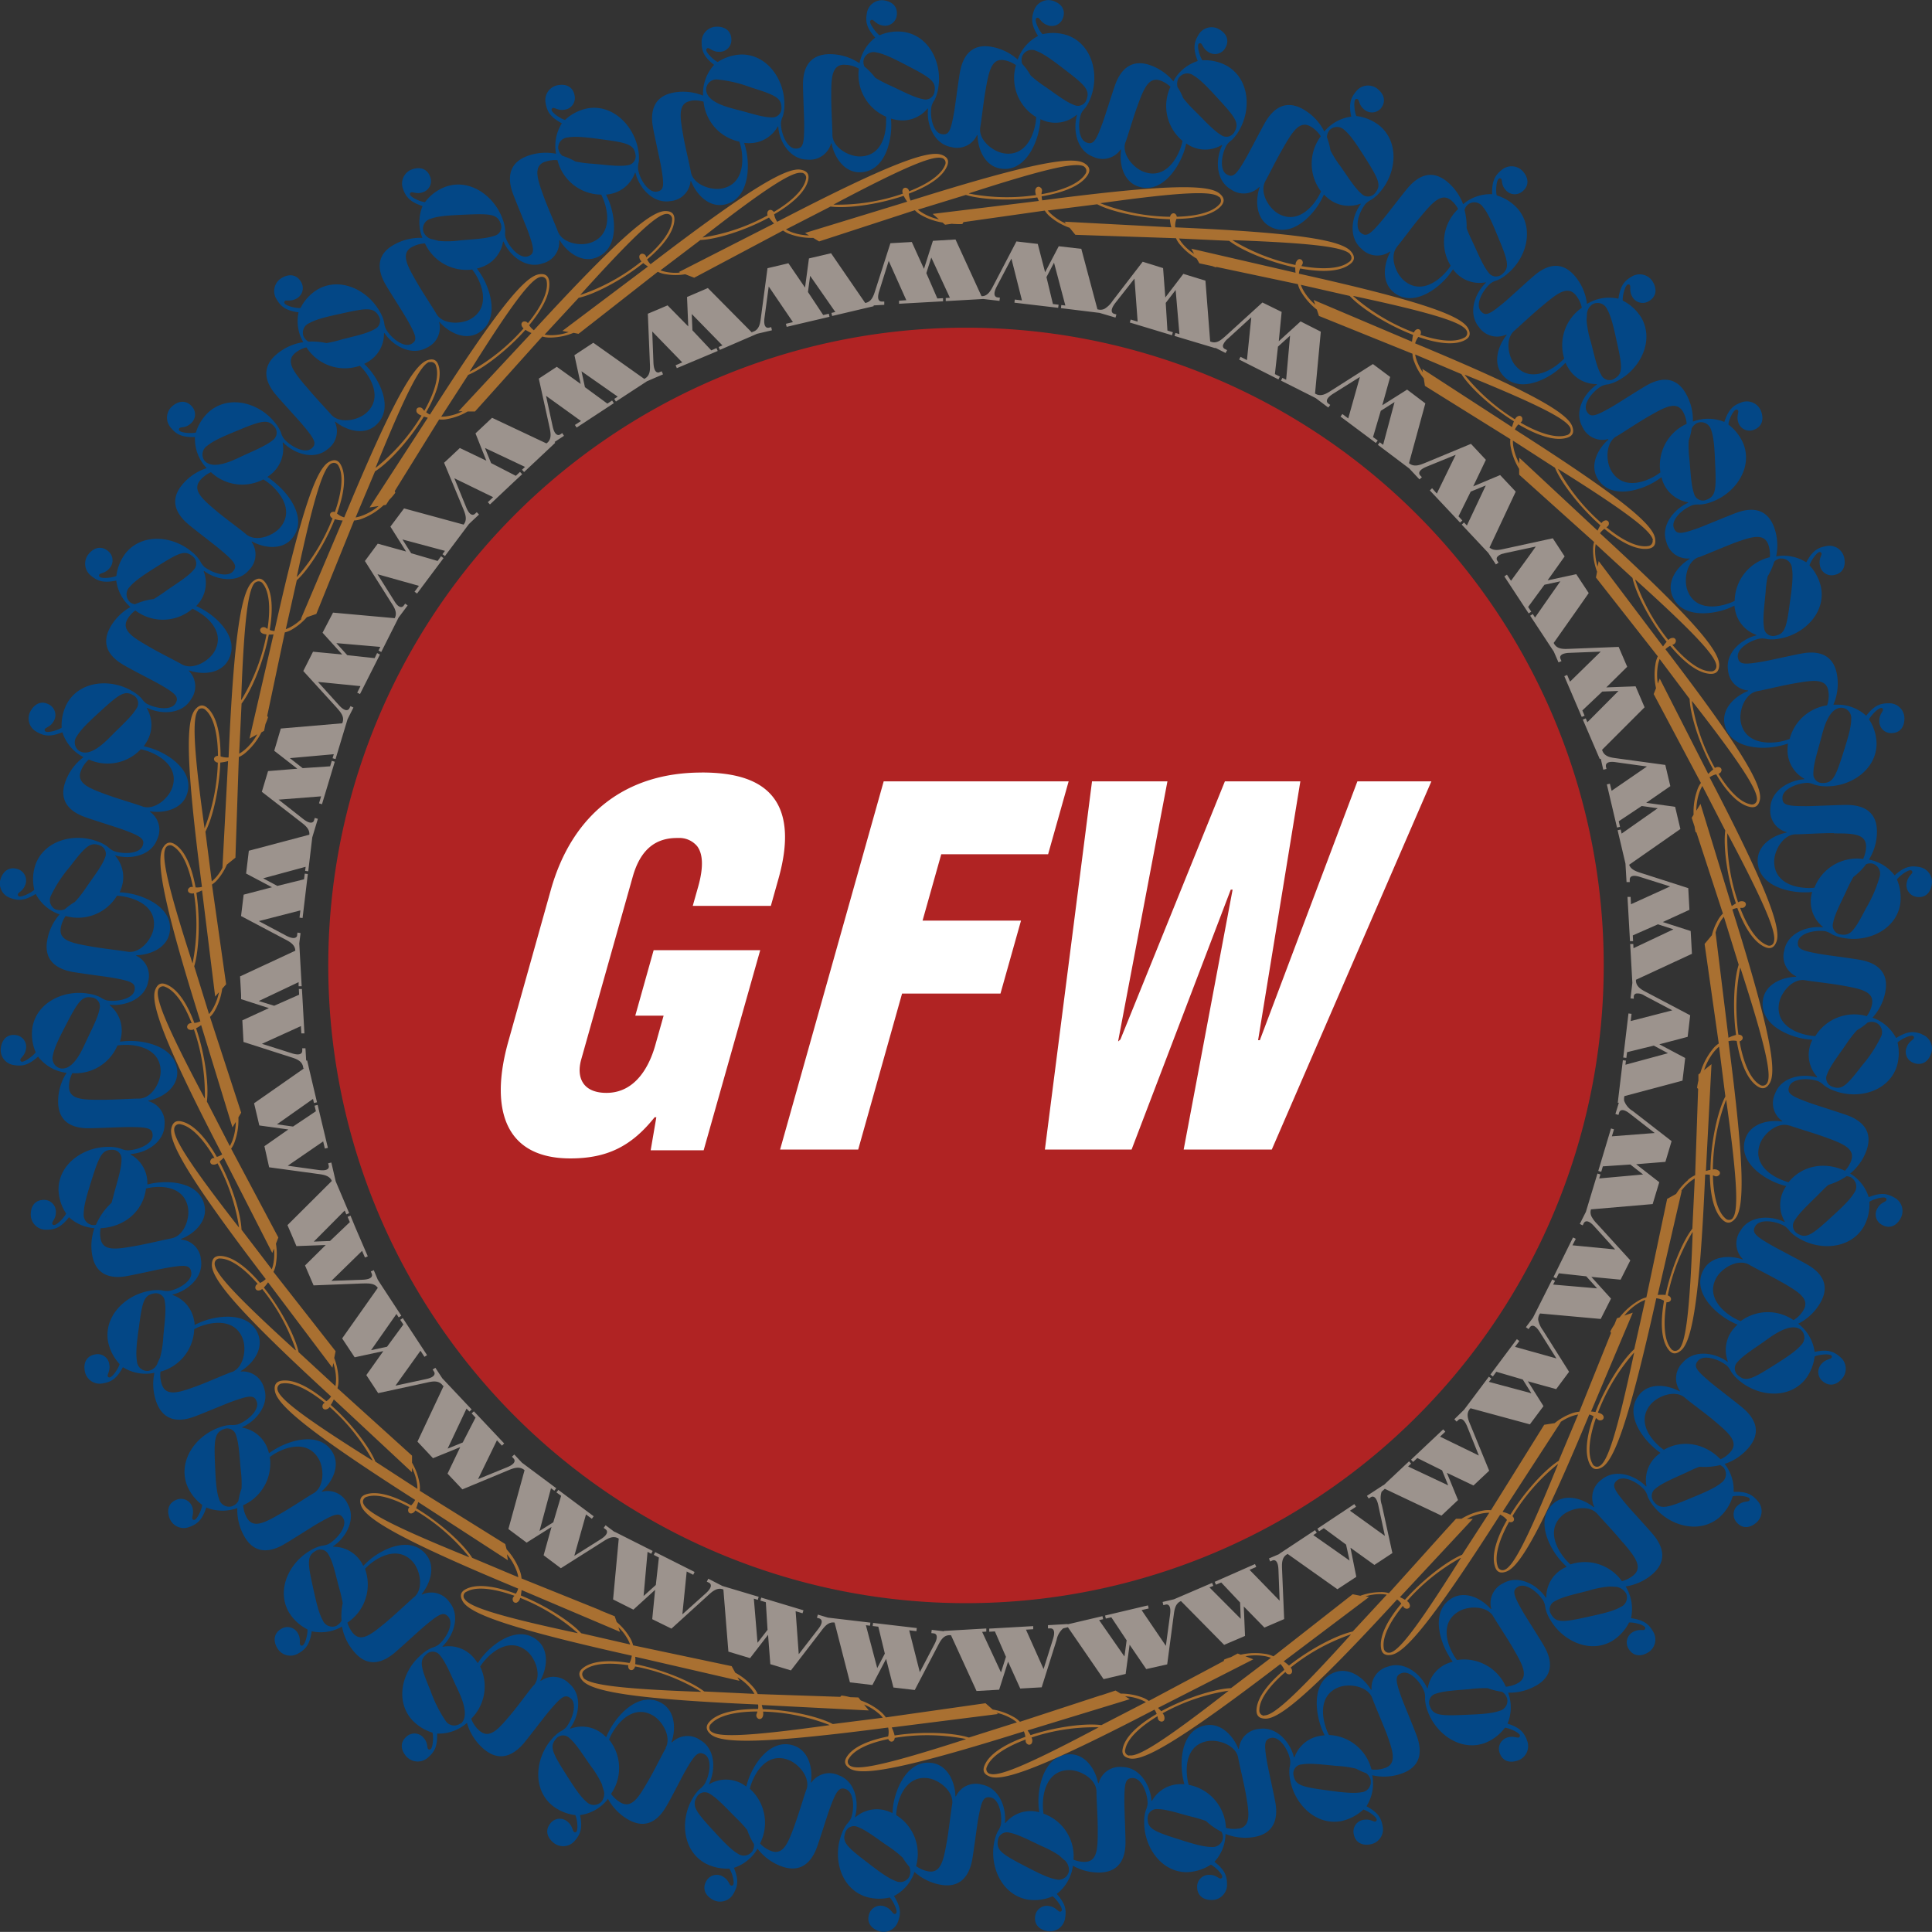
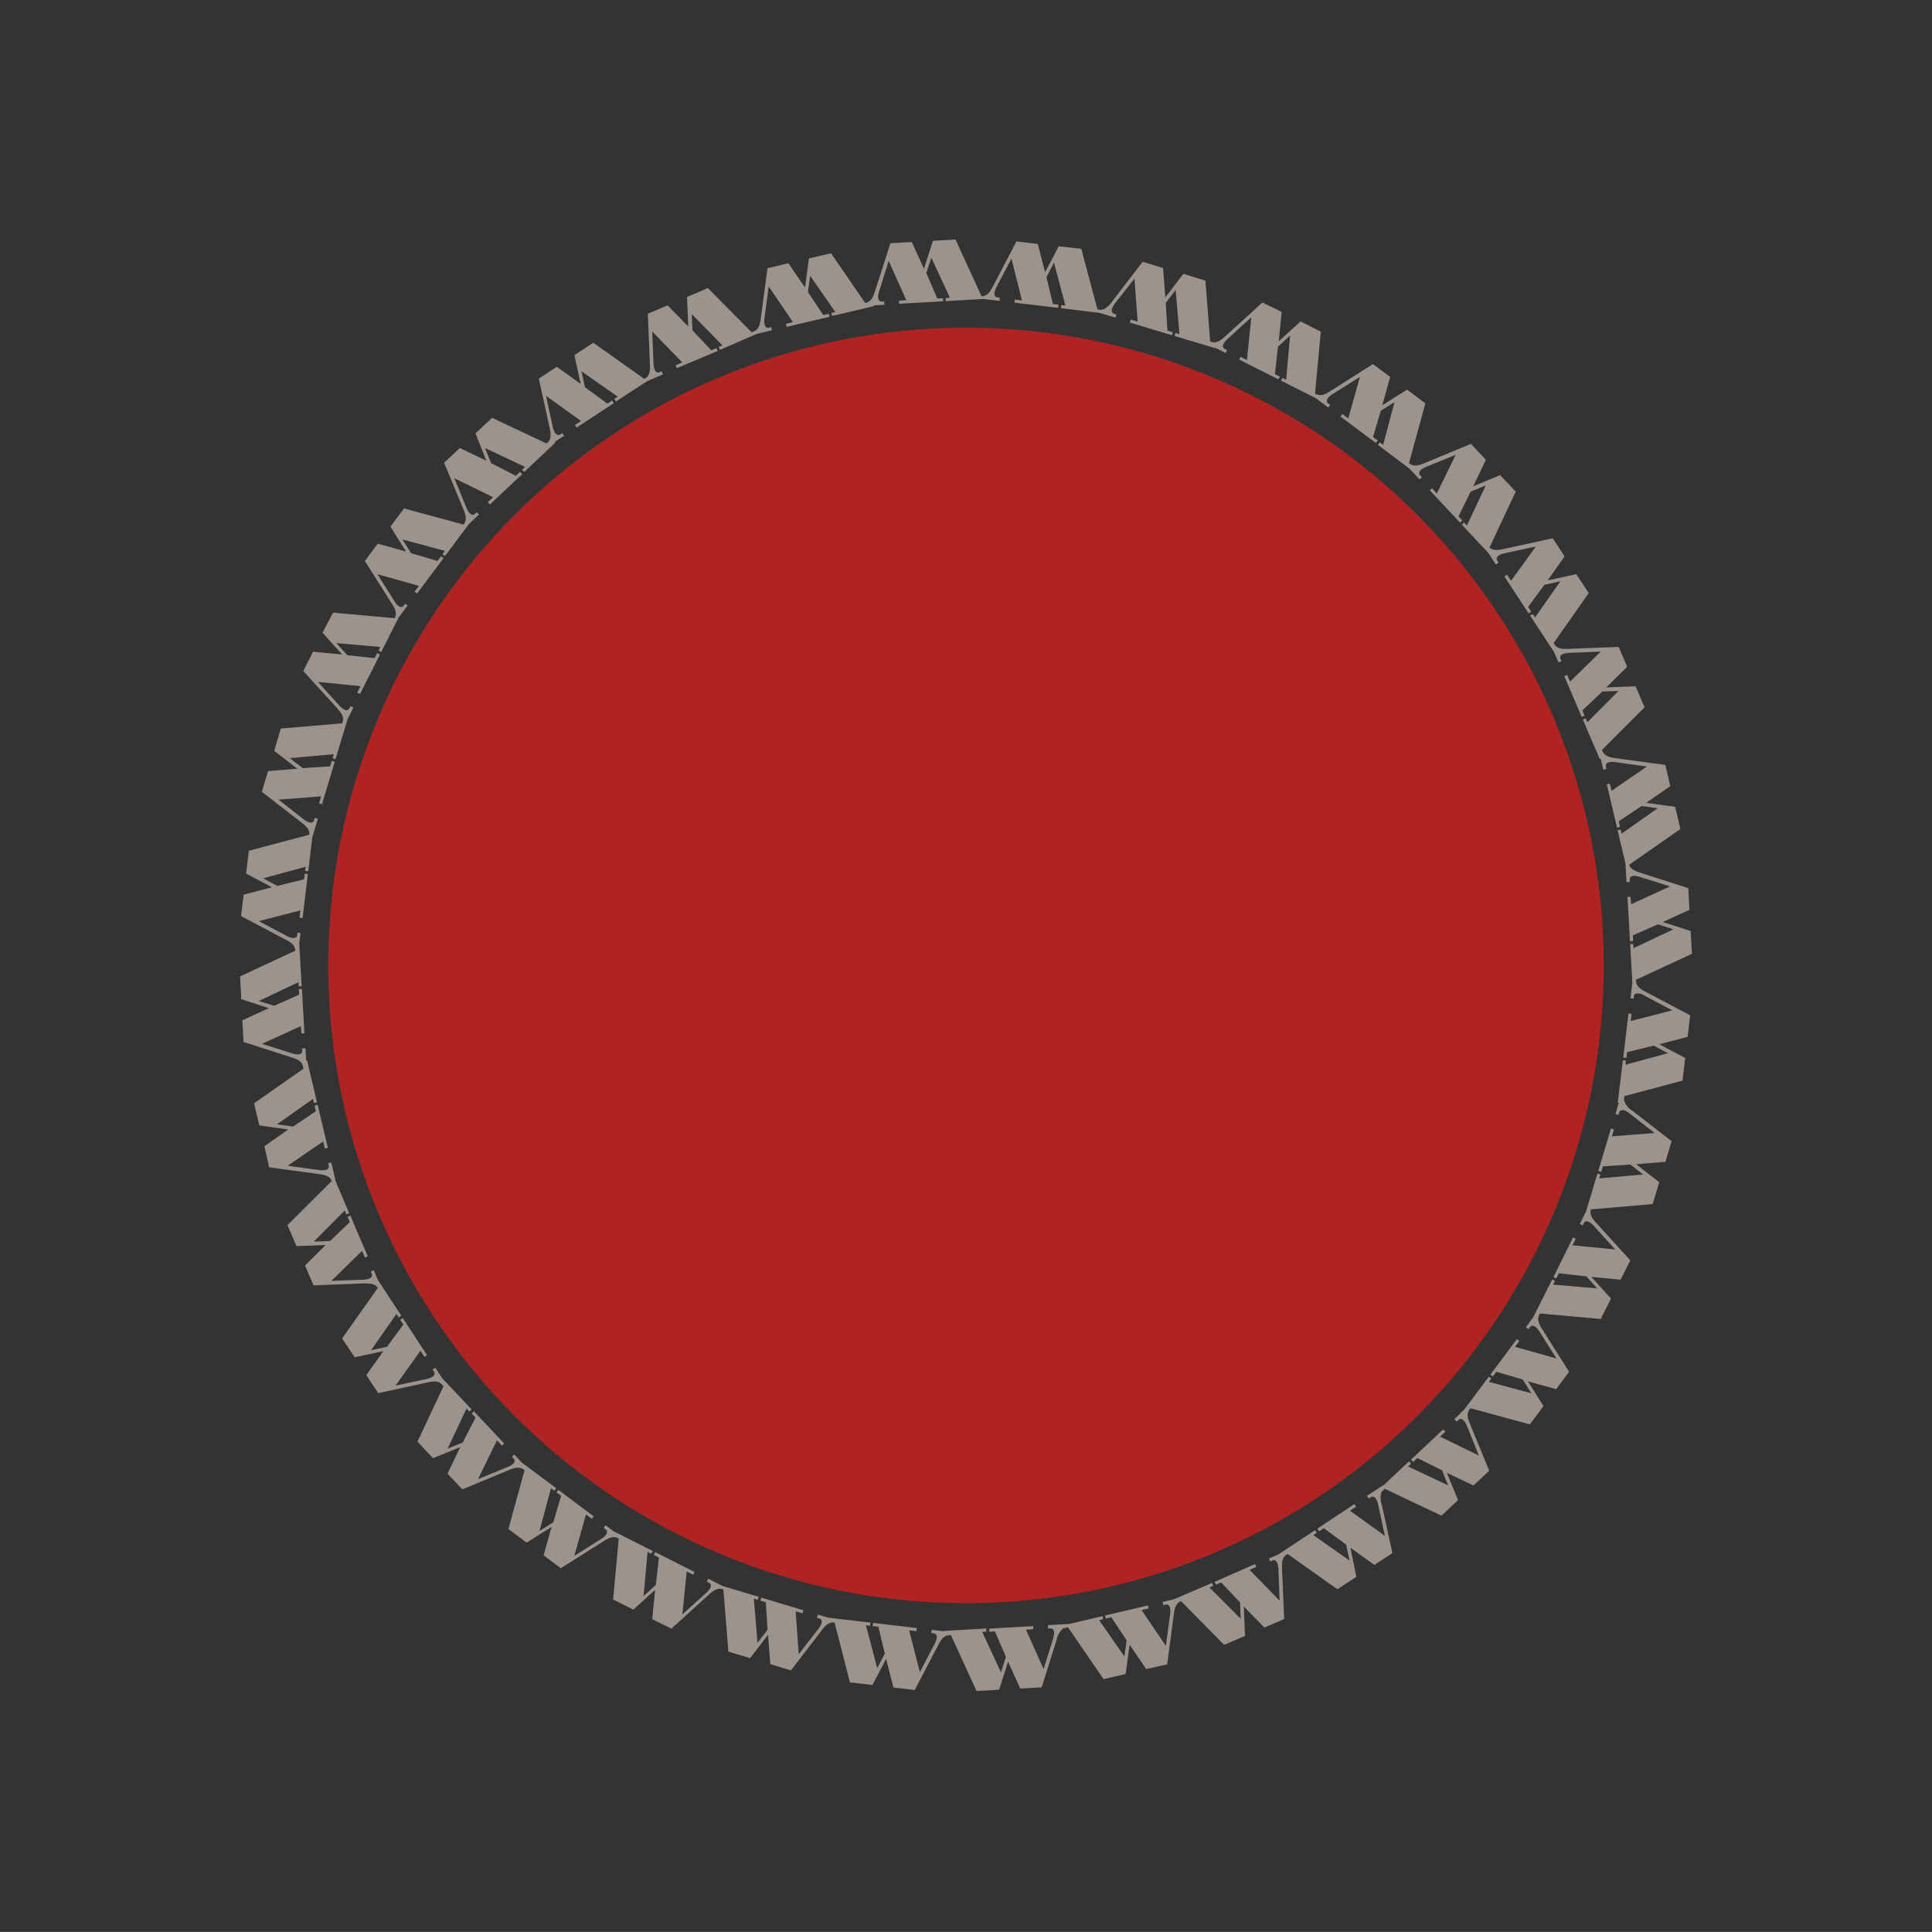
<svg xmlns="http://www.w3.org/2000/svg" viewBox="0 0 409.16 409.14">
  <rect x="0" y="0" width="409.16" height="409.14" fill="#333333" stroke="none" />
  <defs>
    <style>.cls-1{fill:#034786;}.cls-2{fill:#a97031;}.cls-3{fill:#9c938d;}.cls-4{fill:#b02323;}.cls-5{fill:#fff;}</style>
  </defs>
  <title>gwf_logo</title>
  <g id="レイヤー_2" data-name="レイヤー 2">
    <g id="文字">
-       <path class="cls-1" d="M407,219c-1.66-.61-3-.69-5.44.84a9,9,0,0,0-5-4.31h0a11.23,11.23,0,0,0,2.73-5.55c.72-4-1.62-6-5.28-6.69-1.85-.33-7.09-1-8.56-1.25-4-.72-4.93-1.11-4.66-2.63.35-1.86,3.78-2.54,5.86-2.18a4.65,4.65,0,0,1,1.35.65,8.47,8.47,0,0,0,2.51.78c5.07.91,10.95-1.7,11.91-7.1a9.88,9.88,0,0,0-.68-5.3c.46-.71,2.28-2.07,2.93-1.95a.39.39,0,0,1,.33.45c-.08.38-.94.84-1.17,2.1a2.49,2.49,0,0,0,2,3.07c1.7.3,3-.65,3.29-2.68a3.19,3.19,0,0,0-2.66-3.63c-1.74-.32-3.07-.16-5.22,1.77a8.84,8.84,0,0,0-5.44-3.34,11.22,11.22,0,0,0,1.7-5.9c0-4.11-2.64-5.66-6.36-5.68-1.89,0-7.15.26-8.65.26-4.05,0-5.05-.24-5-1.79,0-1.88,3.28-3.15,5.39-3.15a4.58,4.58,0,0,1,1.44.4,8.53,8.53,0,0,0,2.6.34c5.16,0,10.49-3.58,10.5-9.06a9.66,9.66,0,0,0-1.59-5.11c.34-.77,1.89-2.43,2.56-2.43a.38.38,0,0,1,.39.39c0,.38-.78,1-.78,2.27a2.5,2.5,0,0,0,2.53,2.67c1.72,0,2.83-1.16,2.79-3.21a3.2,3.2,0,0,0-3.26-3.11c-1.78,0-3.06.38-4.84,2.64a8.94,8.94,0,0,0-6.14-2.34c-.28,0-.54,0-.81,0a11.13,11.13,0,0,0,.76-6.4c-.7-4-3.59-5.11-7.24-4.48-1.87.32-7,1.5-8.47,1.75-4,.69-5,.64-5.28-.88-.31-1.86,2.7-3.68,4.76-4a4.09,4.09,0,0,1,1.49.13,8.38,8.38,0,0,0,2.62-.12c5.08-.88,9.71-5.34,8.77-10.74a9.7,9.7,0,0,0-2.46-4.75c.2-.82,1.45-2.73,2.1-2.84a.38.38,0,0,1,.45.32c.06.38-.6,1.11-.37,2.37a2.49,2.49,0,0,0,3,2.18c1.69-.29,2.58-1.63,2.17-3.64a3.2,3.2,0,0,0-3.74-2.5c-1.75.31-2.94.9-4.3,3.45a9,9,0,0,0-6.37-1.26,11.27,11.27,0,0,0-.42-6.11c-1.4-3.85-4.42-4.41-7.92-3.15-1.76.64-6.63,2.69-8,3.2-3.8,1.37-4.81,1.5-5.34,0-.64-1.77,2-4.08,4-4.8a4.59,4.59,0,0,1,1.48-.12,8,8,0,0,0,2.57-.57c4.84-1.75,8.63-7,6.76-12.11a9.76,9.76,0,0,0-3.24-4.25c0-.84.95-2.93,1.57-3.15a.38.38,0,0,1,.5.23c.13.36-.39,1.2,0,2.4a2.49,2.49,0,0,0,3.3,1.63c1.61-.58,2.26-2.05,1.52-4a3.23,3.23,0,0,0-4.14-1.81c-1.66.6-2.72,1.4-3.62,4.14a9,9,0,0,0-6.58-.1l-.08,0a11.28,11.28,0,0,0-1.48-5.9c-2-3.55-5.13-3.58-8.35-1.72-1.63.93-6.06,3.79-7.35,4.54-3.52,2-4.49,2.31-5.26,1-1-1.63,1.26-4.36,3.1-5.41a4.26,4.26,0,0,1,1.44-.38,8.75,8.75,0,0,0,2.42-1c4.47-2.57,7.29-8.35,4.56-13.11a9.78,9.78,0,0,0-3.93-3.62c-.1-.84.42-3.05,1-3.38a.37.37,0,0,1,.52.14c.2.34-.17,1.25.46,2.36a2.5,2.5,0,0,0,3.54,1c1.49-.85,1.87-2.41.81-4.16a3.23,3.23,0,0,0-4.39-1.07c-1.54.89-2.45,1.86-2.86,4.71a9,9,0,0,0-6.49,1l-.17.11a11.12,11.12,0,0,0-2.53-5.87c-2.63-3.14-5.67-2.63-8.51-.25-1.45,1.21-5.31,4.79-6.46,5.75-3.11,2.59-4,3.06-5,1.87-1.21-1.45.49-4.52,2.1-5.87a4.25,4.25,0,0,1,1.35-.63,8,8,0,0,0,2.22-1.41c4-3.3,5.74-9.48,2.22-13.69a9.63,9.63,0,0,0-4.5-2.88c-.24-.82-.11-3.09.4-3.51a.39.39,0,0,1,.55,0c.24.3,0,1.27.85,2.24a2.5,2.5,0,0,0,3.66.4c1.33-1.09,1.43-2.7.08-4.23a3.23,3.23,0,0,0-4.51-.29c-1.36,1.13-2.09,2.25-2,5.13a8.92,8.92,0,0,0-6.15,2.11,11.27,11.27,0,0,0-3.28-4.68c-3.14-2.64-6-1.61-8.43,1.23-1.22,1.44-4.4,5.64-5.37,6.78-2.6,3.1-3.42,3.72-4.6,2.71-1.44-1.21-.31-4.54,1.05-6.14a4.36,4.36,0,0,1,1.22-.86,8.12,8.12,0,0,0,1.94-1.77c3.33-3.94,4-10.33-.2-13.87a9.65,9.65,0,0,0-4.93-2.06c-.38-.75-.65-3-.22-3.52a.38.38,0,0,1,.54,0c.3.25.27,1.24,1.25,2.06A2.5,2.5,0,0,0,292.4,23c1.1-1.32.91-2.91-.68-4.19a3.2,3.2,0,0,0-4.48.49c-1.14,1.36-1.67,2.58-1.07,5.4a9,9,0,0,0-5.71,3.15,11.2,11.2,0,0,0-4.4-4.67c-3.54-2.06-6.22-.53-8.09,2.68-.94,1.62-3.35,6.32-4.1,7.62-2,3.49-2.72,4.24-4.07,3.46-1.62-.95-1.08-4.41,0-6.23a4,4,0,0,1,1.06-1.05,8.61,8.61,0,0,0,1.59-2.09c2.59-4.46,2.14-10.87-2.6-13.62a9.62,9.62,0,0,0-5.2-1.18c-.51-.67-1.17-2.85-.84-3.43a.38.38,0,0,1,.53-.13c.34.19.48,1.17,1.57,1.81a2.51,2.51,0,0,0,3.59-.87c.86-1.48.41-3-1.39-4a3.2,3.2,0,0,0-4.32,1.27c-.9,1.53-1.2,2.83-.13,5.5a9,9,0,0,0-5.1,4.15c0,.05,0,.1-.07.14a11.32,11.32,0,0,0-4.77-3.36c-3.85-1.41-6.23.56-7.51,4-.64,1.77-2.2,6.81-2.72,8.21-1.39,3.8-1.95,4.66-3.39,4.12-1.77-.64-1.85-4.16-1.13-6.13a4.36,4.36,0,0,1,.88-1.22,8.73,8.73,0,0,0,1.2-2.33c1.77-4.84.23-11.08-4.92-13a9.73,9.73,0,0,0-5.34-.26c-.62-.57-1.64-2.6-1.42-3.23a.38.38,0,0,1,.5-.23c.37.13.67,1.07,1.87,1.51a2.49,2.49,0,0,0,3.37-1.47C225.68,2.27,225,.83,223,.17a3.22,3.22,0,0,0-4,2c-.61,1.67-.69,3,.84,5.45a8.92,8.92,0,0,0-4.31,5A11.12,11.12,0,0,0,210,9.92c-4-.73-6,1.62-6.69,5.27-.33,1.86-1,7.09-1.25,8.56-.71,4-1.11,4.93-2.64,4.65-1.86-.33-2.53-3.77-2.15-5.84a4,4,0,0,1,.63-1.36,8.18,8.18,0,0,0,.79-2.5c.91-5.08-1.7-10.95-7.1-11.91a9.67,9.67,0,0,0-5.32.68c-.7-.47-2.06-2.29-2-2.94a.39.39,0,0,1,.47-.32c.38.07.84.94,2.08,1.17a2.51,2.51,0,0,0,3.08-2c.29-1.69-.65-3-2.67-3.3a3.22,3.22,0,0,0-3.64,2.68c-.31,1.74-.16,3.07,1.77,5.21a8.89,8.89,0,0,0-3.33,5.44,11.17,11.17,0,0,0-6.29-1.94c-4.1,0-5.66,2.64-5.68,6.35,0,1.89.26,7.15.25,8.65,0,4-.23,5-1.78,5-1.89,0-3.15-3.28-3.15-5.39a4.21,4.21,0,0,1,.4-1.44,8.22,8.22,0,0,0,.34-2.6c0-5.16-3.58-10.48-9.06-10.5A9.87,9.87,0,0,0,152,13.13c-.77-.33-2.43-1.89-2.43-2.55a.38.38,0,0,1,.39-.39c.39,0,1,.78,2.26.78a2.49,2.49,0,0,0,2.67-2.54c0-1.72-1.15-2.83-3.2-2.78a3.2,3.2,0,0,0-3.1,3.26c0,1.77.38,3.05,2.64,4.83a8.94,8.94,0,0,0-2.34,6.15c0,.12,0,.24,0,.36a11.25,11.25,0,0,0-6.15-.66c-4,.7-5.11,3.59-4.48,7.25.32,1.85,1.49,7,1.75,8.47.69,4,.64,5-.88,5.27-1.86.32-3.68-2.68-4-4.76a4.55,4.55,0,0,1,.14-1.48,8.45,8.45,0,0,0-.12-2.63c-.88-5.07-5.34-9.7-10.74-8.76a9.73,9.73,0,0,0-4.75,2.45c-.83-.19-2.72-1.44-2.84-2.1a.38.38,0,0,1,.31-.44c.39-.07,1.12.59,2.38.38a2.5,2.5,0,0,0,2.18-3c-.29-1.7-1.62-2.59-3.64-2.18a3.2,3.2,0,0,0-2.5,3.75c.3,1.75.9,2.94,3.44,4.3a9,9,0,0,0-1.23,6.45v0a11.29,11.29,0,0,0-6,.45c-3.86,1.39-4.42,4.43-3.16,7.92.65,1.77,2.69,6.63,3.2,8,1.36,3.8,1.5,4.82.05,5.34-1.78.64-4.08-2-4.8-4A4.17,4.17,0,0,1,107,48.9a8.56,8.56,0,0,0-.58-2.56c-1.75-4.85-6.94-8.64-12.11-6.77A9.66,9.66,0,0,0,90,42.81c-.85-.05-2.94-.94-3.16-1.57a.37.37,0,0,1,.23-.5c.37-.13,1.21.4,2.4,0a2.48,2.48,0,0,0,1.63-3.3c-.57-1.61-2.05-2.26-4-1.51A3.2,3.2,0,0,0,85.35,40c.6,1.67,1.4,2.74,4.14,3.64a9,9,0,0,0-.1,6.58,1.19,1.19,0,0,0,.08.16,11.26,11.26,0,0,0-6.11,1.49c-3.56,2-3.58,5.11-1.74,8.33.94,1.64,3.81,6.07,4.54,7.37,2,3.51,2.32,4.48,1,5.25-1.64.94-4.37-1.26-5.41-3.09a4,4,0,0,1-.39-1.44,8.23,8.23,0,0,0-1-2.42c-2.57-4.48-8.34-7.3-13.1-4.57a9.71,9.71,0,0,0-3.62,3.93c-.84.1-3.06-.42-3.38-1a.36.36,0,0,1,.14-.52c.33-.2,1.25.17,2.36-.46a2.51,2.51,0,0,0,1-3.54c-.86-1.49-2.42-1.87-4.17-.8a3.21,3.21,0,0,0-1.07,4.38c.89,1.54,1.85,2.45,4.71,2.86a8.86,8.86,0,0,0,1,6.32A11.25,11.25,0,0,0,58.61,75c-3.15,2.63-2.64,5.66-.26,8.52,1.21,1.44,4.79,5.31,5.75,6.46,2.6,3.1,3.06,4,1.87,5-1.44,1.21-4.51-.49-5.87-2.1a4.38,4.38,0,0,1-.62-1.35,8.31,8.31,0,0,0-1.42-2.22c-3.3-4-9.47-5.73-13.68-2.21a9.6,9.6,0,0,0-2.89,4.5c-.8.23-3.08.11-3.51-.4a.4.4,0,0,1,.06-.55c.29-.25,1.26,0,2.24-.86a2.5,2.5,0,0,0,.41-3.66c-1.1-1.32-2.71-1.42-4.25-.07a3.2,3.2,0,0,0-.28,4.5c1.12,1.36,2.25,2.09,5.13,2a9,9,0,0,0,2.15,6.22c.1.12.23.24.34.36a11.18,11.18,0,0,0-5.14,3.45c-2.65,3.14-1.62,6,1.22,8.43,1.44,1.22,5.64,4.4,6.78,5.37,3.1,2.61,3.72,3.42,2.71,4.61-1.21,1.43-4.53.3-6.14-1a4.58,4.58,0,0,1-.85-1.23,8.42,8.42,0,0,0-1.78-1.93c-3.94-3.33-10.33-4-13.87.18a9.8,9.8,0,0,0-2.06,4.94c-.75.38-3,.65-3.52.22a.38.38,0,0,1-.05-.55c.26-.29,1.24-.26,2.06-1.23a2.51,2.51,0,0,0-.23-3.68c-1.31-1.11-2.92-.93-4.19.67a3.22,3.22,0,0,0,.49,4.48c1.36,1.14,2.59,1.67,5.41,1.08a9,9,0,0,0,3,5.61,11.28,11.28,0,0,0-4.19,4.13c-2.06,3.55-.54,6.23,2.67,8.09,1.63,1,6.33,3.35,7.62,4.1,3.5,2,4.25,2.73,3.46,4.07-.94,1.64-4.41,1.09-6.23,0a4.45,4.45,0,0,1-1-1.07,8.53,8.53,0,0,0-2.08-1.59c-4.46-2.59-10.88-2.15-13.63,2.6a9.81,9.81,0,0,0-1.18,5.21c-.67.51-2.85,1.16-3.42.82a.37.37,0,0,1-.14-.52c.19-.34,1.17-.47,1.81-1.57a2.52,2.52,0,0,0-.86-3.59c-1.5-.86-3-.41-4,1.39a3.19,3.19,0,0,0,1.27,4.33c1.52.89,2.83,1.19,5.49.12a9,9,0,0,0,4.16,5.1l.32.17a11.23,11.23,0,0,0-3.82,5.13c-1.42,3.85.54,6.23,4,7.51,1.77.65,6.81,2.2,8.22,2.72,3.79,1.39,4.65,2,4.12,3.4-.65,1.77-4.17,1.84-6.14,1.11a4.37,4.37,0,0,1-1.22-.86,8,8,0,0,0-2.33-1.21c-4.84-1.77-11.08-.23-13,4.93a9.72,9.72,0,0,0-.26,5.34c-.58.62-2.61,1.63-3.22,1.41a.37.37,0,0,1-.24-.5c.13-.36,1.07-.67,1.52-1.86a2.52,2.52,0,0,0-1.48-3.38c-1.62-.59-3.06.12-3.72,2.06a3.22,3.22,0,0,0,2,4c1.66.61,3,.69,5.44-.83a9.06,9.06,0,0,0,5,4.31.1.1,0,0,1,.07,0A11.24,11.24,0,0,0,10,199.13c-.72,4,1.63,6,5.28,6.69,1.86.33,7.09,1,8.56,1.25,4,.71,4.93,1.11,4.66,2.64-.34,1.85-3.78,2.53-5.85,2.16a4.25,4.25,0,0,1-1.35-.64,8.09,8.09,0,0,0-2.51-.78c-5.08-.91-10.95,1.69-11.92,7.1a9.69,9.69,0,0,0,.69,5.3c-.46.7-2.3,2.07-2.94,2a.37.37,0,0,1-.31-.45c.05-.38.93-.85,1.16-2.1a2.5,2.5,0,0,0-2-3.07c-1.69-.3-3,.65-3.29,2.68a3.2,3.2,0,0,0,2.66,3.63c1.74.31,3.08.16,5.22-1.77a9,9,0,0,0,5.64,3.38l.41.05a11.16,11.16,0,0,0-1.8,6.07c0,4.1,2.65,5.66,6.36,5.67,1.89,0,7.15-.26,8.65-.25,4,0,5,.23,5,1.79,0,1.88-3.28,3.15-5.39,3.14a4.46,4.46,0,0,1-1.44-.39,8,8,0,0,0-2.61-.34c-5.14,0-10.48,3.57-10.49,9.06A9.65,9.65,0,0,0,14,257c-.34.78-1.89,2.44-2.55,2.44a.37.37,0,0,1-.39-.39c0-.39.77-1,.77-2.27a2.5,2.5,0,0,0-2.54-2.67c-1.71,0-2.83,1.16-2.77,3.21a3.19,3.19,0,0,0,3.25,3.11c1.78,0,3.05-.38,4.84-2.64A8.85,8.85,0,0,0,20,260.1a11.3,11.3,0,0,0-.48,5.69c.7,4,3.58,5.12,7.24,4.48,1.86-.32,7-1.49,8.48-1.75,4-.69,5-.64,5.26.88.33,1.86-2.67,3.68-4.75,4a4.31,4.31,0,0,1-1.48-.14,8.45,8.45,0,0,0-2.63.12c-5.07.88-9.7,5.34-8.76,10.75a9.77,9.77,0,0,0,2.45,4.75c-.19.82-1.44,2.72-2.09,2.83a.38.38,0,0,1-.45-.31c-.07-.39.59-1.12.37-2.38a2.49,2.49,0,0,0-3-2.18c-1.7.29-2.59,1.63-2.18,3.64a3.2,3.2,0,0,0,3.75,2.5c1.75-.3,2.94-.9,4.3-3.44a9,9,0,0,0,6.46,1.24l.21-.05a11.32,11.32,0,0,0,.41,6.18c1.4,3.85,4.43,4.41,7.92,3.15,1.77-.64,6.63-2.69,8-3.2,3.81-1.37,4.82-1.5,5.35,0,.64,1.77-2,4.08-4,4.8a4.69,4.69,0,0,1-1.49.12,8,8,0,0,0-2.57.57c-4.85,1.75-8.62,6.94-6.76,12.1a9.67,9.67,0,0,0,3.25,4.25c0,.85-1,2.94-1.57,3.16a.36.36,0,0,1-.5-.23c-.13-.37.38-1.2,0-2.4a2.5,2.5,0,0,0-3.29-1.64c-1.62.59-2.27,2.06-1.52,4a3.22,3.22,0,0,0,4.13,1.81c1.66-.6,2.73-1.4,3.63-4.14a9.06,9.06,0,0,0,6.57.11l0,0a11.23,11.23,0,0,0,1.48,6c2,3.56,5.11,3.59,8.34,1.73,1.63-.93,6.06-3.79,7.36-4.54,3.51-2,4.48-2.32,5.26-1,.94,1.63-1.26,4.37-3.09,5.42a4.4,4.4,0,0,1-1.44.38,7.72,7.72,0,0,0-2.43,1c-4.47,2.56-7.29,8.33-4.56,13.09a9.71,9.71,0,0,0,3.93,3.62c.1.84-.42,3.05-1,3.39a.38.38,0,0,1-.54-.15c-.19-.33.17-1.25-.46-2.36a2.5,2.5,0,0,0-3.53-1c-1.49.85-1.87,2.41-.81,4.17a3.21,3.21,0,0,0,4.38,1.06c1.54-.88,2.46-1.85,2.86-4.71a8.92,8.92,0,0,0,6.42-1A11.18,11.18,0,0,0,75,349.82c2.63,3.14,5.67,2.63,8.52.25,1.44-1.2,5.31-4.8,6.46-5.75,3.1-2.6,4-3.06,5-1.87,1.21,1.44-.48,4.52-2.1,5.87a4.74,4.74,0,0,1-1.35.63,7.74,7.74,0,0,0-2.21,1.41c-4,3.3-5.75,9.48-2.23,13.69a9.86,9.86,0,0,0,4.5,2.89c.24.8.13,3.07-.39,3.5a.39.39,0,0,1-.55-.05c-.25-.3,0-1.26-.86-2.24a2.49,2.49,0,0,0-3.66-.41c-1.32,1.1-1.43,2.7-.07,4.25a3.24,3.24,0,0,0,4.51.28c1.35-1.14,2.09-2.26,2-5.13A8.92,8.92,0,0,0,98.74,365c.06,0,.1-.09.15-.13a11.35,11.35,0,0,0,3.58,5.55c3.15,2.64,6,1.61,8.45-1.22,1.2-1.45,4.39-5.65,5.35-6.79,2.61-3.1,3.42-3.71,4.61-2.71,1.43,1.21.3,4.54-1,6.14a4.37,4.37,0,0,1-1.23.86,8.54,8.54,0,0,0-1.94,1.77c-3.31,3.95-4,10.33.21,13.87a9.7,9.7,0,0,0,4.92,2.06c.39.75.65,3,.23,3.52a.37.37,0,0,1-.55,0c-.29-.24-.26-1.23-1.25-2.05a2.48,2.48,0,0,0-3.66.23c-1.12,1.31-.94,2.91.67,4.2a3.21,3.21,0,0,0,4.48-.5c1.14-1.36,1.67-2.58,1.08-5.4a9,9,0,0,0,5.74-3.2,2,2,0,0,1,.18-.23,11.22,11.22,0,0,0,4.21,4.34c3.55,2.06,6.22.54,8.09-2.67,1-1.63,3.35-6.32,4.1-7.62,2-3.49,2.72-4.24,4.08-3.46,1.62.93,1.08,4.41,0,6.23a4.31,4.31,0,0,1-1,1.05,8.53,8.53,0,0,0-1.6,2.08c-2.59,4.46-2.14,10.87,2.6,13.63a9.93,9.93,0,0,0,5.21,1.18c.51.67,1.17,2.85.83,3.42a.38.38,0,0,1-.53.14c-.34-.2-.47-1.17-1.57-1.82a2.51,2.51,0,0,0-3.58.87c-.87,1.49-.41,3,1.38,4a3.22,3.22,0,0,0,4.34-1.27c.89-1.54,1.2-2.84.11-5.5a9,9,0,0,0,5-4.05,11.23,11.23,0,0,0,5.06,3.73c3.86,1.41,6.23-.55,7.51-4,.65-1.76,2.2-6.81,2.72-8.21,1.39-3.8,2-4.66,3.41-4.13,1.76.65,1.83,4.16,1.11,6.14a4.67,4.67,0,0,1-.86,1.22,7.93,7.93,0,0,0-1.21,2.33c-1.78,4.84-.24,11.08,4.92,13a9.72,9.72,0,0,0,5.34.25c.62.58,1.64,2.61,1.42,3.23a.39.39,0,0,1-.5.24c-.37-.15-.68-1.07-1.87-1.52a2.51,2.51,0,0,0-3.38,1.47c-.59,1.62.13,3.06,2.07,3.72a3.22,3.22,0,0,0,4-2c.62-1.67.69-3-.84-5.45a8.91,8.91,0,0,0,4.31-5s0-.08,0-.12a11.27,11.27,0,0,0,5.56,2.73c4,.72,6-1.62,6.69-5.27.33-1.86,1-7.09,1.25-8.56.72-4,1.11-4.93,2.64-4.66,1.85.33,2.53,3.78,2.17,5.85a4.43,4.43,0,0,1-.65,1.35,8.64,8.64,0,0,0-.79,2.51c-.9,5.07,1.71,10.94,7.11,11.92a9.69,9.69,0,0,0,5.3-.69c.7.47,2.07,2.29,1.95,2.94a.37.37,0,0,1-.44.31c-.4-.06-.85-.93-2.11-1.16a2.52,2.52,0,0,0-3.08,2c-.29,1.69.67,3,2.7,3.3a3.21,3.21,0,0,0,3.61-2.68c.32-1.75.16-3.06-1.75-5.21a9.11,9.11,0,0,0,3.38-5.65l0-.34a11.35,11.35,0,0,0,5.52,1.46c4.09,0,5.65-2.65,5.66-6.36,0-1.89-.25-7.15-.24-8.65,0-4.05.23-5,1.78-5,1.88,0,3.15,3.28,3.14,5.38a4.33,4.33,0,0,1-.38,1.45,7.94,7.94,0,0,0-.34,2.6c0,5.16,3.57,10.49,9,10.5a9.9,9.9,0,0,0,5.11-1.59c.76.33,2.42,1.89,2.42,2.55a.38.38,0,0,1-.39.39c-.38,0-1-.78-2.26-.78a2.5,2.5,0,0,0-2.67,2.54c0,1.73,1.16,2.83,3.21,2.78a3.21,3.21,0,0,0,3.12-3.26c0-1.77-.39-3.05-2.67-4.83a8.84,8.84,0,0,0,2.35-5.89,11.29,11.29,0,0,0,6.08.64c4-.7,5.12-3.59,4.49-7.25-.33-1.85-1.49-7-1.75-8.46-.69-4-.63-5,.88-5.28,1.86-.32,3.68,2.69,4,4.76a4.27,4.27,0,0,1-.13,1.48,8.16,8.16,0,0,0,.12,2.63c.88,5.08,5.33,9.7,10.74,8.77a9.83,9.83,0,0,0,4.75-2.46c.83.19,2.72,1.44,2.84,2.09a.38.38,0,0,1-.33.45c-.36.07-1.1-.59-2.36-.38a2.5,2.5,0,0,0-2.18,3c.29,1.69,1.63,2.59,3.64,2.18a3.2,3.2,0,0,0,2.5-3.75c-.31-1.75-.91-2.93-3.44-4.29a9,9,0,0,0,1.24-6.47.2.2,0,0,1,0-.09,11.12,11.12,0,0,0,6.28-.39c3.86-1.39,4.41-4.41,3.15-7.9-.64-1.78-2.68-6.64-3.19-8-1.37-3.81-1.51-4.83,0-5.35,1.78-.64,4.07,2,4.79,4a4.06,4.06,0,0,1,.13,1.48,8.55,8.55,0,0,0,.56,2.57c1.75,4.84,6.95,8.62,12.11,6.76a9.63,9.63,0,0,0,4.25-3.24c.85.05,2.94.95,3.16,1.57a.38.38,0,0,1-.23.5c-.36.13-1.2-.39-2.4,0a2.49,2.49,0,0,0-1.63,3.3c.57,1.61,2,2.26,4,1.51a3.22,3.22,0,0,0,1.81-4.13c-.61-1.66-1.4-2.73-4.15-3.62a9,9,0,0,0,.12-6.56,11.22,11.22,0,0,0,5.91-1.48c3.56-2,3.58-5.12,1.73-8.34-.93-1.64-3.79-6.07-4.54-7.36-2-3.52-2.31-4.49-1-5.25,1.63-.94,4.37,1.25,5.42,3.08a4.51,4.51,0,0,1,.38,1.44,7.81,7.81,0,0,0,1,2.43c2.56,4.47,8.34,7.3,13.09,4.56a9.72,9.72,0,0,0,3.62-3.93c.84-.1,3.05.42,3.39,1a.39.39,0,0,1-.15.53c-.33.19-1.25-.18-2.36.45a2.52,2.52,0,0,0-1,3.54c.86,1.49,2.42,1.87,4.17.81a3.21,3.21,0,0,0,1.06-4.39c-.88-1.53-1.84-2.45-4.7-2.86a9,9,0,0,0-1-6.49c0-.09-.11-.15-.15-.23a11.24,11.24,0,0,0,5.56-2.49c3.16-2.63,2.65-5.67.27-8.52-1.21-1.44-4.8-5.31-5.75-6.46-2.59-3.11-3.06-4-1.87-5,1.44-1.2,4.52.49,5.87,2.11a4.16,4.16,0,0,1,.62,1.35,8.66,8.66,0,0,0,1.41,2.22c3.31,4,9.48,5.73,13.69,2.22a9.68,9.68,0,0,0,2.89-4.51c.81-.23,3.08-.11,3.51.4a.39.39,0,0,1-.05.55c-.3.25-1.26,0-2.25.86a2.5,2.5,0,0,0-.4,3.66c1.1,1.32,2.7,1.42,4.24.06a3.2,3.2,0,0,0,.29-4.49c-1.14-1.36-2.26-2.09-5.14-2a8.87,8.87,0,0,0-1.91-5.91,11.18,11.18,0,0,0,5.08-3.43c2.65-3.14,1.62-6-1.23-8.43-1.44-1.21-5.63-4.4-6.78-5.37-3.09-2.61-3.72-3.42-2.71-4.61,1.21-1.43,4.54-.3,6.15,1.06a4.3,4.3,0,0,1,.85,1.22,8.41,8.41,0,0,0,1.78,1.94c3.93,3.32,10.32,4,13.86-.19a9.71,9.71,0,0,0,2.06-4.94c.76-.38,3-.65,3.53-.22a.37.37,0,0,1,0,.54c-.24.3-1.24.27-2.06,1.24a2.51,2.51,0,0,0,.23,3.68c1.32,1.11,2.92.94,4.2-.66a3.21,3.21,0,0,0-.5-4.49c-1.35-1.14-2.58-1.67-5.4-1.07a9,9,0,0,0-3.2-5.75l-.27-.21a11.31,11.31,0,0,0,4.66-4.4c2.06-3.55.55-6.23-2.67-8.09-1.63-.95-6.32-3.36-7.62-4.11-3.49-2-4.25-2.72-3.47-4.06.95-1.63,4.42-1.09,6.24,0a4.4,4.4,0,0,1,1.06,1.06,7.89,7.89,0,0,0,2.08,1.59c4.45,2.59,10.87,2.16,13.62-2.59a9.66,9.66,0,0,0,1.17-5.22c.69-.5,2.86-1.16,3.43-.82a.38.38,0,0,1,.15.53c-.2.33-1.18.47-1.82,1.57a2.49,2.49,0,0,0,.87,3.58c1.48.87,3,.42,4-1.39a3.21,3.21,0,0,0-1.26-4.32c-1.55-.89-2.84-1.2-5.52-.13a8.85,8.85,0,0,0-3.93-5,11.2,11.2,0,0,0,3.44-4.82c1.41-3.85-.56-6.23-4-7.51-1.77-.64-6.81-2.2-8.21-2.72-3.8-1.39-4.66-1.94-4.13-3.4.65-1.76,4.15-1.84,6.14-1.11a4.23,4.23,0,0,1,1.22.86,8,8,0,0,0,2.33,1.21c4.83,1.78,11.08.23,13-4.92a9.72,9.72,0,0,0,.25-5.34c.58-.62,2.61-1.64,3.24-1.41a.38.38,0,0,1,.22.49c-.13.37-1.07.68-1.5,1.87a2.48,2.48,0,0,0,1.47,3.37c1.61.6,3.05-.11,3.71-2.06a3.2,3.2,0,0,0-2-4m-24.68-11.45c1.47.26,5.23.65,7.9,1.13,3.77.68,6.73,1.21,6.24,3.94a6.11,6.11,0,0,1-1.12,2.53,9.67,9.67,0,0,0-10.89,4.23,10.92,10.92,0,0,1-1.35-.15c-3.55-.63-7.06-2.72-6.33-6.82.41-2.29,2.87-5.34,5.55-4.86m14.18-24.72a2.2,2.2,0,0,1,1.58,2.77,28.31,28.31,0,0,1-2.88,6.68c-2.59,5-3.37,5.93-5.45,5.56a1.91,1.91,0,0,1-1.54-2.42c.34-1.9,1.77-4.52,2.87-6.91a29.37,29.37,0,0,1,1.44-2.84,13.39,13.39,0,0,0,2.68-2.69,2.29,2.29,0,0,1,1.3-.15m-8.11-6.38c3.82,0,6.81,0,6.81,2.78a6.28,6.28,0,0,1-.63,2.63A9.68,9.68,0,0,0,384.26,188a10.6,10.6,0,0,1-1.11.06c-3.6,0-7.42-1.46-7.41-5.62,0-2.32,1.9-5.76,4.61-5.75,1.5,0,5.27-.27,8-.25M390,149.88a2.19,2.19,0,0,1,2.05,2.44c0,1.77-.79,4.26-1.68,7.09-1.69,5.37-2.29,6.43-4.41,6.42a1.9,1.9,0,0,1-1.92-2.11c0-1.94.95-4.77,1.62-7.32.45-1.66,1.51-6.53,4.34-6.52m-17.81-3.51c1.48-.26,5.14-1.18,7.82-1.64,3.77-.66,6.72-1.16,7.19,1.56a6.18,6.18,0,0,1-.26,3.09,9.64,9.64,0,0,0-7.92,7.11,12.55,12.55,0,0,1-2.09.59c-3.56.61-7.57-.15-8.28-4.25-.4-2.29.87-6,3.54-6.46m4.86-28.07a2.21,2.21,0,0,1,2.45,2c.3,1.75,0,4.34-.44,7.28-.71,5.58-1.13,6.72-3.21,7.08a1.89,1.89,0,0,1-2.26-1.74c-.34-1.92.1-4.86.33-7.49a24,24,0,0,1,.42-3.34,13.87,13.87,0,0,0,1.41-3.15,2.5,2.5,0,0,1,1.3-.69m-17.33-.21c1.41-.52,4.86-2,7.42-3,3.6-1.3,6.41-2.31,7.35.29a6.19,6.19,0,0,1,.32,2.68,9.67,9.67,0,0,0-7.44,9.24,8.7,8.7,0,0,1-1.14.49c-3.38,1.22-7.46,1.16-8.87-2.74-.8-2.19-.18-6.07,2.36-7m-.08-28.5a2.22,2.22,0,0,1,2.76,1.6c.6,1.67.72,4.28.84,7.24.27,5.63.05,6.82-1.93,7.54a1.91,1.91,0,0,1-2.54-1.33c-.66-1.82-.73-4.8-1-7.43a23.28,23.28,0,0,1-.14-3.81,12.77,12.77,0,0,0,.63-2.56,2.56,2.56,0,0,1,1.36-1.25m-17.27,2.9c1.29-.74,4.42-2.85,6.78-4.21,3.32-1.9,5.91-3.39,7.29-1a6,6,0,0,1,.78,2.57,9.66,9.66,0,0,0-5.56,10.28,11.8,11.8,0,0,1-1.19.8c-3.13,1.79-7.15,2.45-9.22-1.16-1.17-2-1.24-5.94,1.12-7.29m-5-28a2.2,2.2,0,0,1,3,1.09c.89,1.54,1.45,4.09,2.08,7,1.24,5.5,1.23,6.71-.59,7.76a1.93,1.93,0,0,1-2.74-.87c-1-1.67-1.54-4.6-2.24-7.14a20.15,20.15,0,0,1-.86-4.53q.08-.68.09-1.32a2.74,2.74,0,0,1,1.26-2M320.7,70.05c1.15-1,3.87-3.58,6-5.32,2.93-2.46,5.23-4.37,7-2.24a6.24,6.24,0,0,1,1.3,2.69,9.63,9.63,0,0,0-3.73,10.75,10.49,10.49,0,0,1-1.08,1c-2.76,2.31-6.62,3.65-9.29.46-1.48-1.79-2.24-5.63-.16-7.38m-9.82-26.73a2.19,2.19,0,0,1,3.14.56c1.14,1.36,2.14,3.77,3.26,6.51,2.18,5.19,2.38,6.39.77,7.74a1.92,1.92,0,0,1-2.85-.38c-1.23-1.49-2.32-4.26-3.45-6.64-.28-.6-.78-1.61-1.19-2.73a13.6,13.6,0,0,0-.44-3.88,2.29,2.29,0,0,1,.76-1.18m-15,8.88c1-1.14,3.18-4.2,4.94-6.28,2.46-2.92,4.39-5.2,6.51-3.42a5.94,5.94,0,0,1,1.43,1.81,9.63,9.63,0,0,0-1.58,12,10.55,10.55,0,0,1-.79,1.09c-2.33,2.76-5.9,4.75-9.07,2.07-1.79-1.51-3.19-5.16-1.44-7.24M281.56,27.57a2.2,2.2,0,0,1,3.19,0c1.36,1.14,2.77,3.34,4.36,5.84,3,4.74,3.45,5.89,2.09,7.5a1.91,1.91,0,0,1-2.86.12c-1.49-1.25-3-3.79-4.56-5.95a23.17,23.17,0,0,1-2-3.18,15.25,15.25,0,0,0-.76-2.84,2.54,2.54,0,0,1,.55-1.5M268,38.3c.74-1.29,2.4-4.69,3.76-7,1.92-3.31,3.42-5.89,5.82-4.5a6.12,6.12,0,0,1,2.13,2.07,9.7,9.7,0,0,0,.06,11.67,11.64,11.64,0,0,1-.54,1.06c-1.81,3.12-5,5.7-8.57,3.61-2-1.17-4-4.52-2.66-6.87M249.62,16.53a2.19,2.19,0,0,1,3.13-.55c1.54.9,3.3,2.82,5.3,5,3.82,4.14,4.42,5.19,3.36,7a1.92,1.92,0,0,1-2.8.62c-1.67-1-3.64-3.21-5.51-5.06a26.35,26.35,0,0,1-2.53-2.77,12.47,12.47,0,0,0-1.19-2.33,2.6,2.6,0,0,1,.24-1.93m-11.25,13.6c.51-1.4,1.56-5,2.49-7.59,1.32-3.59,2.35-6.39,4.95-5.44a6.22,6.22,0,0,1,2.07,1.3,9.61,9.61,0,0,0,2.56,11.46,10.26,10.26,0,0,1-.43,1.53c-1.24,3.39-3.91,6.48-7.82,5-2.18-.81-4.75-3.76-3.82-6.31M216.49,11.88a2.19,2.19,0,0,1,3-1.08c1.66.61,3.74,2.2,6.08,4,4.47,3.41,5.25,4.34,4.53,6.32a1.91,1.91,0,0,1-2.65,1.1c-1.81-.67-4.14-2.53-6.31-4A25.69,25.69,0,0,1,218.28,16a12.8,12.8,0,0,0-1.79-2.46,2.52,2.52,0,0,1,0-1.67m-8.88,15c.27-1.47.66-5.23,1.13-7.9.68-3.77,1.2-6.71,3.94-6.22a6.23,6.23,0,0,1,2.48,1.05,9.66,9.66,0,0,0,4.28,11,10.85,10.85,0,0,1-.14,1.33c-.63,3.55-2.73,7.06-6.82,6.32-2.3-.41-5.35-2.87-4.87-5.54M182.89,12.71a2.2,2.2,0,0,1,2.77-1.59c1.74.31,4.06,1.52,6.69,2.89,5,2.58,5.93,3.37,5.55,5.44A1.9,1.9,0,0,1,195.48,21c-1.9-.34-4.52-1.77-6.91-2.87a24.81,24.81,0,0,1-3.21-1.67,14.41,14.41,0,0,0-2.3-2.38,2.42,2.42,0,0,1-.17-1.36m-4,1a6.25,6.25,0,0,1,3,.81,9.71,9.71,0,0,0,5.77,10.19c0,.34,0,.67,0,1,0,3.6-1.45,7.42-5.61,7.41-2.33,0-5.76-1.91-5.76-4.62,0-1.49-.25-5.26-.25-8,0-3.82,0-6.82,2.79-6.81M152,16.84a28.06,28.06,0,0,1,7.08,1.69c5.38,1.67,6.43,2.29,6.42,4.39a1.92,1.92,0,0,1-2.11,1.94c-1.94,0-4.76-1-7.32-1.63-1.65-.45-6.54-1.51-6.52-4.34A2.19,2.19,0,0,1,152,16.84m-5.8,4.51a6.11,6.11,0,0,1,2.8.18A9.62,9.62,0,0,0,156.59,30a13.27,13.27,0,0,1,.43,1.67c.61,3.55-.15,7.56-4.24,8.27-2.31.4-6-.86-6.47-3.54-.25-1.48-1.17-5.14-1.64-7.82-.65-3.76-1.16-6.71,1.56-7.19m-28,10.15a2.17,2.17,0,0,1,2-2.43c1.75-.31,4.34,0,7.27.41,5.59.73,6.73,1.15,7.09,3.22A1.91,1.91,0,0,1,132.9,35c-1.9.33-4.85-.11-7.48-.33a26.2,26.2,0,0,1-3.54-.46A13.65,13.65,0,0,0,119.11,33a2.42,2.42,0,0,1-.86-1.46m-2.77,2.71a6.23,6.23,0,0,1,2.58-.33,9.65,9.65,0,0,0,9.26,7.3,11.73,11.73,0,0,1,.57,1.28c1.22,3.39,1.16,7.47-2.75,8.88-2.18.79-6,.19-7-2.37-.51-1.4-2.06-4.85-3-7.41-1.3-3.6-2.32-6.41.28-7.35M89.67,49.06a2.19,2.19,0,0,1,1.6-2.75c1.67-.61,4.28-.72,7.24-.85,5.62-.26,6.82-.05,7.54,1.93a1.91,1.91,0,0,1-1.33,2.54c-1.83.66-4.8.74-7.42,1a19.8,19.8,0,0,1-4.42.09,15.54,15.54,0,0,0-1.63-.41,2.67,2.67,0,0,1-1.58-1.52M87.2,52.34A6.24,6.24,0,0,1,90,51.55a9.68,9.68,0,0,0,10,5.53,11.42,11.42,0,0,1,.85,1.24c1.79,3.12,2.44,7.16-1.16,9.23-2,1.16-6,1.23-7.29-1.12-.75-1.3-2.86-4.43-4.21-6.79-1.9-3.32-3.4-5.92-1-7.3M64.38,71.45a2.18,2.18,0,0,1,1.09-3c1.53-.88,4.08-1.45,7-2.08,5.48-1.24,6.71-1.23,7.76.59a1.93,1.93,0,0,1-.88,2.74c-1.68,1-4.6,1.55-7.14,2.24a26.3,26.3,0,0,1-3.08.72,14.29,14.29,0,0,0-3.79-.31,2.22,2.22,0,0,1-.94-.91m.34,10.33c-2.45-2.94-4.36-5.24-2.24-7a6,6,0,0,1,2.39-1.21,9.68,9.68,0,0,0,11.32,3.9c.28.27.53.54.77.82,2.3,2.76,3.65,6.63.46,9.28-1.78,1.5-5.63,2.25-7.37.17-1-1.15-3.59-3.87-5.33-6M43.3,97.55a2.2,2.2,0,0,1,.57-3.13c1.36-1.14,3.77-2.14,6.51-3.27,5.2-2.17,6.39-2.38,7.75-.76a1.92,1.92,0,0,1-.38,2.84c-1.49,1.24-4.27,2.33-6.65,3.45-1.56.73-6,3-7.8.87m2.53,10.66c-2.92-2.47-5.21-4.4-3.42-6.52A6.26,6.26,0,0,1,44.68,100a9.63,9.63,0,0,0,11.08,1.53,12.17,12.17,0,0,1,1.53,1.08C60,105,62,108.53,59.35,111.7c-1.5,1.78-5.16,3.19-7.24,1.44-1.13-1-4.2-3.18-6.28-4.93M27.48,127.46a2.2,2.2,0,0,1,0-3.18c1.14-1.36,3.34-2.77,5.85-4.35,4.74-3,5.88-3.45,7.49-2.09A1.91,1.91,0,0,1,41,120.7c-1.25,1.48-3.81,3-6,4.55-.53.37-1.42,1-2.42,1.61a13.69,13.69,0,0,0-4,1.11,2.31,2.31,0,0,1-1.14-.51m4.06,9.46c-3.3-1.92-5.89-3.42-4.5-5.82a6,6,0,0,1,1.66-1.82,9.65,9.65,0,0,0,12.11-.36c.36.17.71.34,1,.53,3.12,1.81,5.7,5,3.61,8.57-1.17,2-4.54,4-6.88,2.67-1.3-.76-4.69-2.41-7-3.77M16.81,159.06a2.18,2.18,0,0,1-.54-3.13c.89-1.53,2.81-3.3,5-5.3,4.15-3.82,5.21-4.42,7-3.37a1.92,1.92,0,0,1,.62,2.8c-1,1.68-3.21,3.65-5.07,5.52-1.22,1.22-4.58,4.9-7,3.48m13.33,11.72c-1.41-.52-5-1.56-7.6-2.5-3.59-1.32-6.4-2.35-5.44-4.95a6.09,6.09,0,0,1,1.7-2.48,9.65,9.65,0,0,0,11-2.17,11.75,11.75,0,0,1,1.61.45c3.38,1.24,6.48,3.92,5,7.82-.8,2.18-3.75,4.75-6.3,3.83M11.88,192.65a2.18,2.18,0,0,1-1.08-3,28.26,28.26,0,0,1,4-6.09c3.41-4.48,4.34-5.25,6.33-4.53a1.92,1.92,0,0,1,1.09,2.65c-.67,1.82-2.53,4.15-4,6.32a23.32,23.32,0,0,1-2.35,3,13.65,13.65,0,0,0-2.13,1.55,2.49,2.49,0,0,1-1.84.07M27,201.55c-1.47-.26-5.24-.66-7.91-1.14-3.76-.67-6.71-1.2-6.22-3.92A6.13,6.13,0,0,1,13.9,194a9.65,9.65,0,0,0,10.87-4.3,12.57,12.57,0,0,1,1.42.16c3.55.63,7.06,2.72,6.33,6.82C32.11,199,29.64,202,27,201.55M12.8,226.26a2.19,2.19,0,0,1-1.59-2.76c.31-1.74,1.52-4.06,2.89-6.69,2.59-5,3.37-5.92,5.44-5.55a1.9,1.9,0,0,1,1.54,2.41c-.34,1.91-1.77,4.53-2.87,6.92-.74,1.56-2.63,6.18-5.41,5.67m8.62,6.65c-3.83,0-6.82,0-6.81-2.79a6.14,6.14,0,0,1,.71-2.85,9.64,9.64,0,0,0,9.55-5.85,12,12,0,0,1,1.74-.14c3.6,0,7.42,1.47,7.41,5.62,0,2.33-1.9,5.76-4.61,5.76-1.5,0-5.27.26-8,.25m-1.68,26.55a2.18,2.18,0,0,1-2-2.44c0-1.77.78-4.27,1.67-7.1,1.68-5.37,2.29-6.42,4.4-6.42a1.91,1.91,0,0,1,1.93,2.12c0,1.94-.95,4.76-1.62,7.31-.11.43-.28,1.08-.49,1.8a13.64,13.64,0,0,0-3.3,4.67,2.51,2.51,0,0,1-.55.06m2.87-2.25a9.29,9.29,0,0,1-.51.81,6.87,6.87,0,0,1,.51-.81m13.68,5.05c-1.47.27-5.13,1.17-7.82,1.64-3.76.65-6.71,1.17-7.19-1.56a6,6,0,0,1,0-2.23c4.88-.23,9-3.45,9.61-8.42.21,0,.42-.1.63-.13,3.54-.62,7.56.14,8.27,4.24.4,2.3-.87,6-3.55,6.46m-4.87,28.07A2.19,2.19,0,0,1,29,288.28c-.3-1.75,0-4.34.43-7.27.72-5.59,1.13-6.73,3.22-7.09a1.9,1.9,0,0,1,2.26,1.75c.34,1.91-.11,4.86-.33,7.48a20.75,20.75,0,0,1-.68,4.36,16,16,0,0,0-.65,1.47,2.66,2.66,0,0,1-1.82,1.35m17.64.23c-1.41.5-4.87,2.05-7.42,3-3.59,1.3-6.4,2.31-7.35-.29a6.18,6.18,0,0,1-.31-2.78,9.65,9.65,0,0,0,7.14-9,10.85,10.85,0,0,1,1.41-.64c3.41-1.22,7.48-1.16,8.89,2.74.79,2.2.19,6.07-2.36,7M49.14,319a2.19,2.19,0,0,1-2.76-1.6c-.6-1.66-.72-4.27-.84-7.23-.26-5.63,0-6.82,1.94-7.54A1.92,1.92,0,0,1,50,304c.65,1.82.73,4.8,1,7.43a22.27,22.27,0,0,1,.15,3.83,14,14,0,0,0-.66,2.6A2.48,2.48,0,0,1,49.14,319m17.23-2.74c-1.3.74-4.43,2.85-6.79,4.2-3.31,1.91-5.91,3.4-7.28,1a6.17,6.17,0,0,1-.8-2.68,9.68,9.68,0,0,0,5.64-10.21,11.17,11.17,0,0,1,1.13-.76c3.12-1.79,7.16-2.44,9.22,1.16,1.16,2,1.24,5.94-1.12,7.3m5,28a2.2,2.2,0,0,1-3-1.09c-.88-1.54-1.45-4.1-2.08-7-1.24-5.48-1.23-6.7.59-7.75a1.91,1.91,0,0,1,2.73.87c1,1.67,1.55,4.6,2.25,7.13a29.44,29.44,0,0,1,.72,3.07,13.58,13.58,0,0,0-.25,3.7,2.47,2.47,0,0,1-1,1.06m16.33-6c-1.15,1-3.87,3.58-5.94,5.33-3,2.45-5.24,4.37-7,2.24a6.32,6.32,0,0,1-1.15-2.19,9.68,9.68,0,0,0,3.73-11.39c.3-.32.62-.63.93-.9,2.77-2.3,6.62-3.65,9.3-.45,1.48,1.78,2.23,5.62.15,7.36m9.82,26.74a2.18,2.18,0,0,1-3.13-.56A28.22,28.22,0,0,1,91.15,358c-2.17-5.19-2.38-6.39-.76-7.74a1.91,1.91,0,0,1,2.84.38c1.24,1.48,2.33,4.26,3.46,6.64.72,1.56,3,6,.86,7.79m15.5-8.19c-1,1.14-3.18,4.2-4.93,6.28-2.47,2.92-4.39,5.21-6.52,3.42A6.29,6.29,0,0,1,99.79,364a9.66,9.66,0,0,0,1.9-11.05,10.86,10.86,0,0,1,.86-1.18c2.32-2.75,5.89-4.74,9.07-2.07,1.77,1.5,3.18,5.16,1.43,7.24m14.33,24.63a2.2,2.2,0,0,1-3.19,0c-1.36-1.14-2.76-3.34-4.35-5.85-3-4.72-3.45-5.87-2.09-7.48a1.91,1.91,0,0,1,2.86-.13c1.48,1.25,3,3.79,4.55,5.95a20.93,20.93,0,0,1,2.31,3.81,12.55,12.55,0,0,0,.41,1.36,2.78,2.78,0,0,1-.5,2.35M141,370.22c-.75,1.29-2.4,4.69-3.76,7-1.92,3.31-3.43,5.9-5.83,4.51a6.33,6.33,0,0,1-2-1.83,9.59,9.59,0,0,0-.42-11.48,10.85,10.85,0,0,1,.72-1.49c1.81-3.11,5-5.71,8.57-3.62,2,1.17,4,4.53,2.67,6.88M159.37,392a2.2,2.2,0,0,1-3.14.55c-1.53-.89-3.29-2.82-5.3-5-3.81-4.14-4.41-5.2-3.35-7a1.91,1.91,0,0,1,2.79-.62c1.68,1,3.64,3.21,5.52,5.07a27.17,27.17,0,0,1,2.36,2.55,13.64,13.64,0,0,0,1.43,3,2.33,2.33,0,0,1-.31,1.43m11.41-13c-.52,1.4-1.56,5-2.5,7.58-1.32,3.6-2.35,6.4-4.95,5.45a6.09,6.09,0,0,1-2.37-1.59,9.68,9.68,0,0,0-2.16-11.6,9.54,9.54,0,0,1,.33-1.11c1.24-3.38,3.91-6.48,7.82-5,2.18.8,4.76,3.76,3.83,6.31m21.87,18.24a2.19,2.19,0,0,1-3,1.09c-1.66-.61-3.74-2.2-6.08-4-4.48-3.41-5.26-4.34-4.53-6.32a1.91,1.91,0,0,1,2.64-1.1c1.82.67,4.14,2.53,6.31,4a22.72,22.72,0,0,1,3.2,2.51,12.35,12.35,0,0,0,1.35,1.85,2.54,2.54,0,0,1,.1,1.95m9-15.05c-.27,1.47-.66,5.23-1.13,7.9-.68,3.77-1.21,6.71-3.94,6.22a6.2,6.2,0,0,1-2.56-1.11,9.64,9.64,0,0,0-4.21-10.79c0-.5.08-1,.15-1.44.64-3.55,2.73-7.06,6.82-6.34,2.29.42,5.35,2.88,4.87,5.56m24.72,14.17A2.2,2.2,0,0,1,223.6,398c-1.76-.31-4.06-1.52-6.7-2.89-5-2.58-5.92-3.37-5.55-5.45a1.91,1.91,0,0,1,2.41-1.54c1.91.35,4.53,1.77,6.92,2.88a21.54,21.54,0,0,1,3.71,2,12.12,12.12,0,0,0,1.2,1.06,2.84,2.84,0,0,1,.77,2.34m3.3-2.09a6.11,6.11,0,0,1-2.31-.47A9.58,9.58,0,0,0,221,384.1a11.69,11.69,0,0,1-.14-1.82c0-3.6,1.45-7.42,5.62-7.41,2.31,0,5.76,1.9,5.73,4.62,0,1.49.27,5.26.27,8,0,3.82,0,6.82-2.78,6.81M259,389.15a2.19,2.19,0,0,1-2.45,2c-1.77,0-4.26-.78-7.08-1.68-5.37-1.68-6.43-2.29-6.42-4.39a1.91,1.91,0,0,1,2.1-1.94c2,0,4.78,1,7.32,1.63a29.18,29.18,0,0,1,2.94.88,13.35,13.35,0,0,0,3.27,2.28,2.4,2.4,0,0,1,.32,1.18m3.3-1.86a6.13,6.13,0,0,1-2.67-.15,9.69,9.69,0,0,0-7.88-9.1,8.9,8.9,0,0,1-.24-1c-.61-3.55.15-7.57,4.25-8.27,2.28-.4,6,.87,6.46,3.54.26,1.47,1.18,5.14,1.65,7.81.64,3.77,1.15,6.73-1.57,7.2m28-10.15a2.19,2.19,0,0,1-2,2.44c-1.75.3-4.34,0-7.28-.42-5.58-.73-6.72-1.15-7.08-3.22a1.9,1.9,0,0,1,1.75-2.26c1.9-.34,4.85.1,7.48.32a22,22,0,0,1,4.05.59,13.93,13.93,0,0,0,2.09.94,2.51,2.51,0,0,1,1,1.61m3-2.71a6.12,6.12,0,0,1-2.86.31,9.7,9.7,0,0,0-9-7.29,9.76,9.76,0,0,1-.56-1.26c-1.22-3.39-1.17-7.48,2.74-8.89,2.19-.79,6.07-.19,7,2.37.51,1.41,2,4.86,3,7.41,1.3,3.6,2.32,6.41-.29,7.35m25.81-14.85a2.19,2.19,0,0,1-1.6,2.76c-1.66.6-4.27.72-7.23.84-5.62.26-6.83.05-7.54-1.93a1.91,1.91,0,0,1,1.32-2.55c1.83-.66,4.8-.72,7.43-1a25.48,25.48,0,0,1,3.53-.17,14.21,14.21,0,0,0,3.05.77,2.4,2.4,0,0,1,1,1.24m2.36-3.09a6.12,6.12,0,0,1-2.56.77,9.68,9.68,0,0,0-10.36-5.65,11.63,11.63,0,0,1-.73-1.1c-1.79-3.12-2.45-7.16,1.17-9.22,2-1.16,5.93-1.24,7.28,1.12.74,1.29,2.86,4.43,4.21,6.79,1.91,3.31,3.4,5.91,1,7.29m22.84-19.11a2.17,2.17,0,0,1-1.1,3c-1.53.9-4.08,1.46-7,2.1-5.5,1.23-6.71,1.22-7.75-.6a1.91,1.91,0,0,1,.85-2.74c1.69-1,4.61-1.55,7.15-2.24a20.43,20.43,0,0,1,4.44-.85c.43,0,.89.06,1.33.06a2.8,2.8,0,0,1,2.05,1.29m-.61-10.72c2.46,2.93,4.37,5.22,2.24,7a6.22,6.22,0,0,1-2.43,1.23,9.64,9.64,0,0,0-10.9-3.55,12.64,12.64,0,0,1-1.15-1.18c-2.3-2.77-3.65-6.63-.46-9.29,1.8-1.49,5.63-2.25,7.37-.16,1,1.15,3.59,3.86,5.33,6m21.41-15.79a2.2,2.2,0,0,1-.56,3.14c-1.36,1.14-3.77,2.14-6.51,3.27-5.19,2.17-6.39,2.37-7.74.76a1.91,1.91,0,0,1,.37-2.84c1.49-1.24,4.26-2.33,6.65-3.45.57-.27,1.53-.75,2.59-1.14a14,14,0,0,0,4.4-.35,2.34,2.34,0,0,1,.8.61m-2-9.95c2.92,2.46,5.21,4.39,3.42,6.51a6,6,0,0,1-2.14,1.6c-3.2-3.31-8-4.34-12-2-.26-.18-.5-.36-.73-.55-2.75-2.33-4.74-5.9-2.07-9.07,1.5-1.78,5.16-3.19,7.24-1.44,1.14,1,4.2,3.19,6.28,4.94m18.36-19.26a2.2,2.2,0,0,1,0,3.18c-1.15,1.36-3.35,2.77-5.85,4.35-4.74,3-5.89,3.45-7.49,2.1a1.91,1.91,0,0,1-.13-2.86c1.26-1.49,3.8-3,5.95-4.56,1.41-1,5.36-4,7.53-2.21m-4-10.07c3.3,1.93,5.89,3.43,4.5,5.82a6.1,6.1,0,0,1-2.12,2.16,9.63,9.63,0,0,0-11.19.21,11,11,0,0,1-1.5-.71c-3.11-1.81-5.69-5-3.6-8.57,1.17-2,4.53-4,6.87-2.68,1.29.76,4.69,2.41,7,3.77m14.73-22.14a2.2,2.2,0,0,1,.54,3.14c-.89,1.53-2.81,3.3-5,5.3-4.14,3.8-5.2,4.41-7,3.36a1.91,1.91,0,0,1-.61-2.8c1-1.68,3.2-3.65,5.06-5.52.44-.44,1.18-1.22,2.06-2a13.77,13.77,0,0,0,3.85-1.83,2.34,2.34,0,0,1,1.12.31M379,238.36c1.4.52,5,1.56,7.58,2.49,3.59,1.32,6.41,2.35,5.45,5a6.08,6.08,0,0,1-1.31,2.09c-4.17-1.95-9-1.22-11.94,2.44a9.76,9.76,0,0,1-1-.33c-3.39-1.24-6.48-3.91-5.05-7.81.8-2.19,3.76-4.76,6.31-3.83m5.76-10.22c-3.2-.94-7.59-.08-8.87,3.41a4.64,4.64,0,0,0,1.52,5.82l0,.1c-3-.46-6.65.45-7.76,3.47-1.72,4.69,3.14,8.3,7,9.72a16.47,16.47,0,0,0,1.6.48,4.76,4.76,0,0,0-.31.47,6.88,6.88,0,0,0,0,7.05l-.06.09c-3-1.47-7.46-1.38-9.32,1.84a4.64,4.64,0,0,0,.49,6l0,.1c-2.89-1-6.64-.72-8.25,2.06-2.51,4.31,1.66,8.72,5.21,10.78a15.52,15.52,0,0,0,1.92.94,11.28,11.28,0,0,0-.82.86,6.93,6.93,0,0,0-1.22,6.95l-.07.08c-2.68-2-7.1-2.66-9.5.18a4.63,4.63,0,0,0-.56,6l-.07.09c-2.68-1.47-6.41-1.86-8.49.6-3.22,3.82.13,8.88,3.27,11.52a12.57,12.57,0,0,0,1.15.89c-.19.14-.38.27-.56.43a6.87,6.87,0,0,0-2.41,6.62l-.09.07c-2.29-2.4-6.54-3.85-9.39-1.47a4.67,4.67,0,0,0-1.58,5.8l-.09.07c-2.39-1.91-6-2.94-8.46-.88-3.82,3.19-1.41,8.76,1.21,11.91a17.13,17.13,0,0,0,1.51,1.56c-.26.13-.53.25-.79.4a6.91,6.91,0,0,0-3.53,6.11l-.09.06c-1.85-2.77-5.77-4.93-9-3.09a4.67,4.67,0,0,0-2.57,5.44l-.09.05c-2-2.29-5.4-3.93-8.19-2.33-4.32,2.48-2.92,8.38-.88,11.94a17.09,17.09,0,0,0,1,1.54c-.25.07-.51.14-.77.23a6.9,6.9,0,0,0-4.53,5.41l-.09,0c-1.35-3.05-4.83-5.86-8.33-4.6a4.66,4.66,0,0,0-3.47,4.91l-.1,0c-1.59-2.61-4.63-4.81-7.66-3.72-4.68,1.69-4.32,7.75-2.93,11.61a16.83,16.83,0,0,0,.76,1.75,7.12,7.12,0,0,0-1,.12,6.88,6.88,0,0,0-5.39,4.52l-.12,0c-.78-3.23-3.73-6.6-7.39-6a4.63,4.63,0,0,0-4.26,4.23h-.11c-1.12-2.84-3.72-5.54-6.89-5-4.91.85-5.61,6.88-4.91,10.92a13.91,13.91,0,0,0,.36,1.55c-.25,0-.5,0-.76,0a6.9,6.9,0,0,0-6.1,3.52h-.11c-.21-3.32-2.53-7.15-6.24-7.15a4.61,4.61,0,0,0-4.94,3.41h-.12c-.59-3-2.7-6.1-5.92-6.11-5,0-6.71,5.8-6.72,9.9a14.67,14.67,0,0,0,.18,2.38,5.47,5.47,0,0,0-.55-.13,6.89,6.89,0,0,0-6.63,2.41h-.1c.36-3.32-1.26-7.49-4.92-8.14a4.63,4.63,0,0,0-5.46,2.5l-.1,0c-.08-3.05-1.61-6.48-4.77-7.05-4.92-.88-7.62,4.55-8.35,8.59a18.34,18.34,0,0,0-.21,2c-.28-.13-.57-.25-.85-.36a6.92,6.92,0,0,0-7,1.23l-.1,0c.94-3.2.08-7.6-3.42-8.87a4.63,4.63,0,0,0-5.81,1.53l-.1,0c.45-3-.45-6.66-3.47-7.77-4.68-1.71-8.31,3.15-9.72,7-.19.53-.35,1.07-.49,1.61l-.77-.51a7,7,0,0,0-7.06,0l-.09,0c1.48-3,1.38-7.46-1.82-9.32a4.66,4.66,0,0,0-6,.49l-.1-.06c1-2.89.72-6.63-2.06-8.25-4.31-2.51-8.73,1.66-10.78,5.21a16.42,16.42,0,0,0-1,2c-.2-.2-.4-.39-.62-.58a6.87,6.87,0,0,0-6.94-1.22l-.1-.08c2-2.68,2.67-7.11-.18-9.5a4.63,4.63,0,0,0-6-.56l-.09-.07c1.47-2.69,1.86-6.41-.61-8.49-3.81-3.21-8.88.12-11.52,3.26a16,16,0,0,0-1.14,1.56,10.76,10.76,0,0,0-.78-1.07,6.9,6.9,0,0,0-6.62-2.4l-.07-.08c2.4-2.31,3.85-6.55,1.47-9.39a4.65,4.65,0,0,0-5.8-1.59l-.07-.08c1.91-2.39,3-6,.88-8.46-3.19-3.83-8.77-1.42-11.91,1.2a18,18,0,0,0-1.34,1.28l-.27-.54a6.92,6.92,0,0,0-6.12-3.53l0-.09c2.77-1.85,4.94-5.77,3.08-9a4.65,4.65,0,0,0-5.43-2.56l-.05-.1c2.29-2,3.93-5.39,2.33-8.18-2.48-4.32-8.38-2.92-11.94-.88a16.26,16.26,0,0,0-1.56,1q-.12-.44-.27-.87a6.93,6.93,0,0,0-5.4-4.54l0-.1c3-1.34,5.86-4.81,4.61-8.31a4.67,4.67,0,0,0-4.91-3.48l0-.1c2.61-1.59,4.81-4.63,3.72-7.65-1.69-4.69-7.75-4.33-11.6-2.94a17.87,17.87,0,0,0-1.91.84c0-.31,0-.62-.11-.94a6.91,6.91,0,0,0-4.54-5.41l0-.1c3.24-.79,6.61-3.73,6-7.4a4.62,4.62,0,0,0-4.22-4.26l0-.11c2.86-1.11,5.55-3.72,5-6.89-.86-4.92-6.88-5.61-10.92-4.91-.4.07-.8.16-1.21.26,0-.08,0-.15,0-.24a6.9,6.9,0,0,0-3.54-6.1v-.11c3.33-.21,7.17-2.53,7.18-6.25a4.67,4.67,0,0,0-3.42-4.94v-.11c3-.6,6.1-2.7,6.11-5.92,0-5-5.81-6.72-9.91-6.73a16.72,16.72,0,0,0-2.23.16,9.13,9.13,0,0,0,.26-1.09,6.9,6.9,0,0,0-2.42-6.63l0-.11c3.31.37,7.48-1.25,8.14-4.9a4.68,4.68,0,0,0-2.52-5.47l0-.11c3.05-.07,6.48-1.59,7.06-4.76.88-4.91-4.56-7.63-8.59-8.35a14.18,14.18,0,0,0-2-.21c.11-.25.22-.5.32-.77a6.86,6.86,0,0,0-1.23-6.94l0-.11c3.2.94,7.6.07,8.87-3.42a4.63,4.63,0,0,0-1.52-5.81l0-.11c3,.46,6.67-.44,7.77-3.47,1.73-4.68-3.15-8.3-7-9.71a17.67,17.67,0,0,0-2.09-.6,10.36,10.36,0,0,0,.64-1,6.86,6.86,0,0,0,0-7.05l.06-.09c3,1.48,7.46,1.39,9.32-1.83a4.63,4.63,0,0,0-.49-6l.05-.09c2.89,1,6.64.71,8.25-2.07,2.51-4.31-1.65-8.72-5.2-10.78a14.74,14.74,0,0,0-1.54-.77c.13-.14.26-.27.38-.42a6.85,6.85,0,0,0,1.22-6.94l.07-.09c2.69,2,7.12,2.66,9.51-.17a4.67,4.67,0,0,0,.55-6l.07-.08c2.69,1.47,6.42,1.86,8.49-.6,3.22-3.81-.12-8.87-3.25-11.53A17.88,17.88,0,0,0,56.63,101a9.41,9.41,0,0,0,.83-.62,6.9,6.9,0,0,0,2.4-6.63l.08-.07c2.31,2.41,6.55,3.86,9.4,1.48a4.67,4.67,0,0,0,1.58-5.8l.08-.07c2.39,1.91,6,2.94,8.46.88,3.84-3.19,1.43-8.76-1.19-11.91-.37-.42-.75-.83-1.14-1.21.22-.11.46-.22.67-.35a6.87,6.87,0,0,0,3.52-6.11l.1-.06c1.85,2.78,5.77,4.94,9,3.09A4.66,4.66,0,0,0,93,68.2l.09,0c2,2.29,5.4,3.93,8.18,2.34,4.34-2.49,2.93-8.39.88-11.95A17.91,17.91,0,0,0,101,56.87a9,9,0,0,0,1-.3,6.9,6.9,0,0,0,4.54-5.4l.1,0c1.33,3.06,4.82,5.86,8.32,4.6a4.66,4.66,0,0,0,3.47-4.9l.1,0c1.59,2.61,4.63,4.81,7.65,3.72,4.69-1.69,4.33-7.75,2.94-11.61a17.3,17.3,0,0,0-.78-1.77c.25,0,.49-.05.73-.09a6.93,6.93,0,0,0,5.41-4.53l.1,0c.79,3.24,3.74,6.61,7.4,6a4.64,4.64,0,0,0,4.26-4.23l.12,0c1.11,2.84,3.72,5.54,6.89,5,4.9-.85,5.6-6.88,4.9-10.92a15,15,0,0,0-.55-2.17c.33,0,.66.05,1,.05a6.9,6.9,0,0,0,6.11-3.52h.11C165,30,167.33,33.79,171,33.8a4.67,4.67,0,0,0,5-3.42h.11c.6,3,2.69,6.1,5.91,6.11,5,0,6.72-5.8,6.74-9.9a14.52,14.52,0,0,0-.08-1.48,9.81,9.81,0,0,0,1.13.27A6.9,6.9,0,0,0,196.43,23l.11,0c-.37,3.31,1.24,7.49,4.9,8.14a4.66,4.66,0,0,0,5.47-2.51l.11,0c.07,3.06,1.59,6.48,4.76,7.05,4.91.88,7.63-4.55,8.35-8.59a14.35,14.35,0,0,0,.21-1.85c.25.11.49.22.76.32A6.89,6.89,0,0,0,228,24.33l.1,0c-.93,3.2-.07,7.59,3.41,8.87a4.64,4.64,0,0,0,5.82-1.53l.11,0c-.46,3,.44,6.66,3.47,7.77,4.68,1.72,8.29-3.15,9.71-7a14.68,14.68,0,0,0,.59-2.06l.53.34a6.89,6.89,0,0,0,7,0l.1.05c-1.47,3-1.38,7.47,1.83,9.33a4.64,4.64,0,0,0,6-.49l.1.05c-1,2.89-.71,6.64,2.07,8.25,4.31,2.51,8.72-1.66,10.78-5.2a16.57,16.57,0,0,0,.76-1.52c.24.25.5.49.78.73a6.91,6.91,0,0,0,6.95,1.22l.08.07c-2,2.69-2.66,7.11.18,9.51a4.65,4.65,0,0,0,6,.55l.08.07c-1.46,2.68-1.85,6.41.62,8.49,3.81,3.22,8.86-.12,11.52-3.26a17.57,17.57,0,0,0,1.13-1.55c.09.12.17.24.27.36a6.87,6.87,0,0,0,6.62,2.41l.08.08c-2.41,2.3-3.85,6.54-1.48,9.39a4.65,4.65,0,0,0,5.8,1.59l.08.08c-1.91,2.39-2.95,6-.89,8.46,3.2,3.83,8.77,1.42,11.91-1.2a17.1,17.1,0,0,0,1.44-1.38,6.29,6.29,0,0,0,.51,1,6.89,6.89,0,0,0,6.1,3.53l.05.09c-2.76,1.85-4.92,5.77-3.07,9a4.63,4.63,0,0,0,5.43,2.56l.05.11c-2.29,2-3.94,5.38-2.33,8.17,2.47,4.33,8.38,2.92,11.94.88a16.08,16.08,0,0,0,1.64-1.09c.07.26.14.52.23.79a6.9,6.9,0,0,0,5.41,4.52l0,.11c-3,1.34-5.86,4.82-4.6,8.31a4.66,4.66,0,0,0,4.91,3.48l0,.1c-2.61,1.59-4.81,4.63-3.72,7.65,1.7,4.7,7.76,4.33,11.61,2.94a16.49,16.49,0,0,0,1.62-.7c0,.26.05.53.1.79a6.94,6.94,0,0,0,4.54,5.41v.1c-3.23.79-6.61,3.74-6,7.4a4.65,4.65,0,0,0,4.23,4.27v.11c-2.83,1.11-5.53,3.72-5,6.88.85,4.92,6.87,5.61,10.91,4.91a17.37,17.37,0,0,0,2.55-.66,9.83,9.83,0,0,0-.1,1.34,6.91,6.91,0,0,0,3.54,6.11v.11c-3.33.21-7.17,2.53-7.18,6.24a4.66,4.66,0,0,0,3.43,4.95v.11c-3,.6-6.11,2.69-6.11,5.91,0,5,5.8,6.73,9.9,6.74.54,0,1.09,0,1.64-.09-.06.25-.14.49-.18.76a6.87,6.87,0,0,0,2.42,6.62l0,.12c-3.32-.37-7.49,1.25-8.15,4.9a4.65,4.65,0,0,0,2.51,5.46v.11c-3.06.08-6.48,1.61-7,4.77-.88,4.91,4.54,7.63,8.58,8.35a16.71,16.71,0,0,0,1.87.21,8.41,8.41,0,0,0-.35.82A6.9,6.9,0,0,0,384.8,228Zm13.57-8.66a28.5,28.5,0,0,1-4,6.09c-3.41,4.47-4.35,5.25-6.32,4.52a1.9,1.9,0,0,1-1.1-2.64c.67-1.82,2.53-4.15,4-6.32a25.61,25.61,0,0,1,2.32-3,13.26,13.26,0,0,0,2.24-1.61,2.48,2.48,0,0,1,1.76,0,2.2,2.2,0,0,1,1.08,3" />
-       <path class="cls-2" d="M362.1,164.59a3.91,3.91,0,0,1,1.36-.6c2.11,3.58,4.66,6.4,7.19,6.91,1.24.24,1.82-.38,2.06-1.53.57-2.93-3.63-10.48-20-31.87a3.65,3.65,0,0,1,1-.73c2.81,3.36,5.92,5.88,8.62,5.94,1.27,0,1.73-.69,1.76-1.86.06-3-5.4-9.69-25.25-27.92a4,4,0,0,1,.94-.93c3.3,2.73,6.73,4.59,9.34,4.2,1.25-.2,1.59-1,1.4-2.14-.45-3-7-8.61-29.7-23.1a4,4,0,0,1,.75-1.09c3.88,2.3,7.8,3.69,10.41,2.8,1.2-.41,1.39-1.24,1-2.35-1-2.82-8.39-7.27-33.28-17.6a4,4,0,0,1,.68-1.37c3.93,1.37,7.66,1.89,9.92.65,1.11-.61,1.16-1.46.6-2.49-1.44-2.61-9.52-5.7-35.82-11.55a3.38,3.38,0,0,1,.27-1.1c4.4.81,8.52.77,10.66-1,1-.79.89-1.65.15-2.55-1.86-2.33-10.36-4-37.27-5.16a4,4,0,0,1,.26-1.79c4.13-.06,7.79-.85,9.49-2.78.82-1,.58-1.77-.3-2.54-2.24-2-10.89-2.1-37.61,1.39a3.9,3.9,0,0,1-.13-.85c4.45-.75,8.35-2.2,9.78-4.56.65-1.08.27-1.84-.74-2.45-2.55-1.54-11.08-.17-36.79,7.91a3.78,3.78,0,0,1-.37-1.48c3.94-1.47,7.19-3.48,8.13-5.92.46-1.18-.05-1.86-1.15-2.28-2.78-1.08-10.95,1.75-34.86,14.17a4.11,4.11,0,0,1-.65-1.58c3.73-2.17,6.71-4.77,7.23-7.38.24-1.24-.38-1.83-1.54-2.06-2.92-.58-10.48,3.63-31.86,20a3.75,3.75,0,0,1-.73-1c3.28-2.78,5.73-5.85,5.78-8.5,0-1.26-.68-1.73-1.86-1.75-3-.07-9.69,5.39-27.91,25.24a3.92,3.92,0,0,1-1-1.07c2.75-3.3,4.63-6.75,4.23-9.38-.2-1.25-1-1.58-2.14-1.4-2.94.45-8.61,7-23.1,29.71a3.29,3.29,0,0,1-.79-.5c2.16-3.75,3.44-7.5,2.58-10-.41-1.19-1.24-1.39-2.35-1-2.82,1-7.26,8.38-17.59,33.27a4,4,0,0,1-1.53-.82c1.47-4.07,2.09-8,.79-10.34-.6-1.1-1.46-1.15-2.48-.59-2.62,1.43-5.7,9.51-11.56,35.82a3.29,3.29,0,0,1-1-.23c.71-4.2.61-8.08-1-10.13-.79-1-1.64-.89-2.56-.15-2.32,1.87-4,10.37-5.15,37.28a4,4,0,0,1-1.7-.23c0-4.45-.73-8.46-2.79-10.26-1-.84-1.76-.59-2.54.29-2,2.24-2.09,10.89,1.39,37.61a3.75,3.75,0,0,1-1.35.11c-.77-4.19-2.18-7.79-4.44-9.16-1.08-.65-1.85-.28-2.45.73-1.55,2.55-.17,11.09,7.9,36.79a3.7,3.7,0,0,1-1.27.35c-1.49-4-3.51-7.23-6-8.18-1.18-.46-1.86.05-2.28,1.16-1.08,2.77,1.75,10.94,14.17,34.86a3.83,3.83,0,0,1-1.13.53c-2.22-3.88-4.9-7-7.58-7.53-1.23-.25-1.82.37-2.06,1.53-.57,2.92,3.64,10.47,20,31.87a4,4,0,0,1-1.21.82c-2.76-3.25-5.81-5.66-8.44-5.72-1.27,0-1.73.68-1.76,1.86-.06,3,5.4,9.69,25.25,27.91a3.83,3.83,0,0,1-1,1c-3.34-2.81-6.85-4.75-9.5-4.34-1.25.2-1.59,1-1.41,2.14.45,2.95,7,8.6,29.71,23.1a4.14,4.14,0,0,1-.85,1.17c-3.6-2-7.18-3.16-9.6-2.33-1.19.41-1.39,1.24-1,2.36,1,2.81,8.38,7.25,33.27,17.58a3.46,3.46,0,0,1-.5,1.09c-4.19-1.56-8.27-2.25-10.68-.92-1.11.61-1.16,1.45-.59,2.48,1.43,2.62,9.52,5.7,35.83,11.56a4.41,4.41,0,0,1-.48,1.55c-4.12-.67-7.88-.53-9.89,1.09-1,.79-.89,1.63-.16,2.54,1.87,2.33,10.37,4,37.28,5.16a3.1,3.1,0,0,1,0,.95c-4.48,0-8.55.71-10.37,2.78-.83.95-.58,1.77.3,2.55,2.24,2,10.89,2.09,37.61-1.4a4.09,4.09,0,0,1,0,1.89c-4,.78-7.47,2.19-8.79,4.37-.66,1.08-.27,1.84.73,2.45,2.55,1.54,11.09.17,36.8-7.9a3.73,3.73,0,0,1,.32,1.16c-4.17,1.5-7.69,3.59-8.67,6.12-.46,1.18,0,1.86,1.15,2.29,2.78,1.07,11-1.76,34.86-14.17a3.35,3.35,0,0,1,.47.91c-3.72,2.17-6.68,4.76-7.2,7.37-.25,1.24.38,1.83,1.53,2.06,2.92.57,10.48-3.64,31.87-20a3.68,3.68,0,0,1,.83,1.23c-3.33,2.79-5.83,5.9-5.89,8.58,0,1.26.69,1.73,1.87,1.76,3,.06,9.69-5.4,27.91-25.25a3.73,3.73,0,0,1,.89.89c-2.79,3.31-4.7,6.8-4.29,9.44.19,1.26,1,1.59,2.13,1.41,2.94-.45,8.6-7,23.1-29.7a4.16,4.16,0,0,1,1.44,1.13c-2.13,3.72-3.38,7.44-2.52,9.94.4,1.2,1.23,1.4,2.35,1,2.82-1,7.26-8.39,17.6-33.28a3.61,3.61,0,0,1,.91.39c-1.45,4-2,7.9-.76,10.22.62,1.12,1.46,1.16,2.49.6,2.61-1.44,5.7-9.52,11.55-35.82a4.14,4.14,0,0,1,1.64.52c-.77,4.31-.7,8.32,1,10.42.79,1,1.63.89,2.55.15,2.32-1.86,4-10.36,5.16-37.28a3.39,3.39,0,0,1,1,.05c.05,4.19.84,7.9,2.79,9.61.94.83,1.76.59,2.54-.3,2-2.24,2.09-10.89-1.4-37.61a4,4,0,0,1,1.75-.06c.74,4.41,2.19,8.27,4.53,9.69,1.08.66,1.85.27,2.45-.74,1.55-2.54.17-11.09-7.9-36.79a3.44,3.44,0,0,1,1.05-.31c1.48,4,3.53,7.36,6,8.32,1.18.45,1.86-.06,2.28-1.15,1.08-2.78-1.76-11-14.17-34.87m-3.67-16.1c11.32,14.49,14,19.27,13.7,21a1.06,1.06,0,0,1-1.37.83c-2.22-.43-4.63-3-6.76-6.47h0a.82.82,0,0,0,.6-.55.61.61,0,0,0-.36-.81,1.13,1.13,0,0,0-1,.14,42.11,42.11,0,0,1-4.87-14.09Zm-.54-.48c.13,3.47,2.13,9.8,5,14.93a11.35,11.35,0,0,0-1.06.95L351.5,143.72l-.41,1.05a12,12,0,0,1,0-3.73,7.82,7.82,0,0,1,.39-1.48Zm-11.47-25.25c13.65,12.31,17.18,16.54,17.14,18.35a1.07,1.07,0,0,1-1.2,1.06c-2.35,0-5.34-2.35-8.13-5.62l.24-.08a.82.82,0,0,0,.49-.64.61.61,0,0,0-.5-.74,1.27,1.27,0,0,0-1.08.44,42,42,0,0,1-7-12.67Zm-.63-.37c.72,3.31,3.66,9,7.23,13.51a11.54,11.54,0,0,0-.76,1l-13.63-18.08-.23,1.16a11.74,11.74,0,0,1-.53-3.23,8.16,8.16,0,0,1,.13-1.53Zm4.26-8a1.07,1.07,0,0,1-1,1.25c-2.28.35-5.54-1.31-8.79-4l.16-.09a.8.8,0,0,0,.37-.71.62.62,0,0,0-.62-.65,1.25,1.25,0,0,0-.95.58A42,42,0,0,1,330,99.41l0-.09c15.58,9.75,19.78,13.31,20.06,15.09M329.31,99.06c1.3,3.17,5.26,8.35,9.62,12.19a11.31,11.31,0,0,0-.6,1.13L321.76,96.94l0,1.23a11.91,11.91,0,0,1-1.22-3.33,7.47,7.47,0,0,1-.14-1.53Zm3.28-8.31a1.06,1.06,0,0,1-.76,1.4c-2.28.78-6-.44-9.82-2.65l.13-.12a.77.77,0,0,0,.25-.77.6.6,0,0,0-.72-.53,1.25,1.25,0,0,0-.83.73,42.09,42.09,0,0,1-10.6-9.35l0-.09c17,6.9,21.8,9.67,22.38,11.38M309.5,79.23c1.77,2.81,6.33,7,11.12,10a9.72,9.72,0,0,0-.4,1.22l-19-12.33.12.74a10.59,10.59,0,0,1-1.23-2.3,8.32,8.32,0,0,1-.41-1.49ZM310.59,70a1.07,1.07,0,0,1-.51,1.52c-2,1.08-5.45.67-9.3-.61a.87.87,0,0,0,.1-.77.63.63,0,0,0-.81-.4,1.11,1.11,0,0,0-.62.68,42.13,42.13,0,0,1-12.82-7.66l-.05-.09c18,3.84,23.14,5.74,24,7.33m-24.74-7.33c2.34,2.57,7.95,6.14,13.42,8.25a12.23,12.23,0,0,0-.22,1.45l-20.84-8.84.34,1a11.75,11.75,0,0,1-2.4-2.83,7.52,7.52,0,0,1-.65-1.38Zm.1-8.77a1,1,0,0,1-.24,1.57c-1.86,1.51-5.74,1.64-10.09.88l.18-.33a.76.76,0,0,0,0-.81.63.63,0,0,0-.86-.25,1.4,1.4,0,0,0-.56,1.16,42.21,42.21,0,0,1-13.27-5.19l-.07-.07c18.38.65,23.8,1.63,24.93,3M260.31,51c2.66,2.05,8.45,4.48,14,5.66a9,9,0,0,0,.06,1.1l-22.07-5.09.59,1.09a10.62,10.62,0,0,1-2.32-2,7.67,7.67,0,0,1-.88-1.25Zm-2.09-9.31a1.06,1.06,0,0,1,0,1.6c-1.49,1.69-4.91,2.51-9,2.61a1,1,0,0,0-.21-.49.61.61,0,0,0-.89-.09.92.92,0,0,0-.32.59,42.49,42.49,0,0,1-14.67-2.82l-.07-.06c18.21-2.55,23.71-2.53,25.07-1.34m-25.76,1.57c3.06,1.62,9.54,3,15.39,3.17a8.11,8.11,0,0,0,.31,1.71l-22.61-1.19.33.41A10.62,10.62,0,0,1,223,45.66a7.55,7.55,0,0,1-1.1-1.08Zm-2.83-8a1.07,1.07,0,0,1,.33,1.56c-1.27,2.07-4.91,3.54-9.3,4.31a2.93,2.93,0,0,1,.11-.67.79.79,0,0,0-.32-.74.6.6,0,0,0-.89.06c-.28.31-.28.82-.06,1.53A42,42,0,0,1,205.26,41l-.08-.05c17.49-5.67,22.91-6.61,24.45-5.67m-25.08,6c3.18,1,9.48,1.32,15.13.53.09.23.2.47.32.75L197.52,45.3l1.32,1.15a11.09,11.09,0,0,1-3.18-1.19,7.82,7.82,0,0,1-1.26-.86Zm-5-7.8a1.05,1.05,0,0,1,.58,1.49c-.82,2.11-3.79,4.06-7.62,5.55a.81.81,0,0,0-.42-.66.63.63,0,0,0-.88.21,1.15,1.15,0,0,0,0,.94,42.05,42.05,0,0,1-14.63,2.33l-.09,0c16.23-8.62,21.42-10.49,23.1-9.83M175.9,43.74c3.42.47,9.94-.4,15.48-2.27a8.87,8.87,0,0,0,.76,1.24l-21.65,6.63.85.52a11.57,11.57,0,0,1-3.49-.62,7.72,7.72,0,0,1-1.4-.65Zm-6.06-7.15a1.05,1.05,0,0,1,.84,1.36c-.45,2.28-3.17,4.79-6.81,6.95a.93.93,0,0,0-.48-.4.61.61,0,0,0-.82.36,1,1,0,0,0,0,.76,41.93,41.93,0,0,1-13.71,4.67l-.09,0c14.48-11.3,19.26-14,21-13.68M148.33,50.83c3.37-.13,9.47-2,14.53-4.76a8.22,8.22,0,0,0,1.08,1.26L143.76,57.62l.29.11a10.24,10.24,0,0,1-2.69-.09,7.42,7.42,0,0,1-1.49-.39Zm-7.06-5.53a1.08,1.08,0,0,1,1.07,1.2c-.05,2.32-2.28,5.24-5.46,8a2,2,0,0,1-.09-.26.83.83,0,0,0-.64-.49.62.62,0,0,0-.75.5,1.29,1.29,0,0,0,.46,1.1A42.26,42.26,0,0,1,123,62.44h-.09c12.3-13.65,16.54-17.18,18.34-17.14M122.55,63.07c3.35-.73,9.14-3.74,13.68-7.36a8.59,8.59,0,0,0,1,.73L119.1,70.08l1.34.26a11.32,11.32,0,0,1-3.57.65,8.32,8.32,0,0,1-1.53-.13Zm-8-4.43a1.06,1.06,0,0,1,1.24,1c.35,2.28-1.31,5.55-4,8.81a0,0,0,0,0,0,0,.8.8,0,0,0-.71-.38.62.62,0,0,0-.65.62,1.11,1.11,0,0,0,.46.85,42.12,42.12,0,0,1-11.37,9.16h-.08c9.74-15.57,13.29-19.78,15.09-20.06M99.16,79.39c3.16-1.29,8.28-5.22,12.12-9.54a9.53,9.53,0,0,0,1.27.68L97.11,87.1l.87,0a11.19,11.19,0,0,1-3,1,7.62,7.62,0,0,1-1.54.14Zm-8.23-2.66a1.07,1.07,0,0,1,1.41.77c.75,2.21-.38,5.78-2.47,9.5a4,4,0,0,1-.39-.45.8.8,0,0,0-.77-.25.6.6,0,0,0-.52.72c0,.41.42.73,1.08,1a42.29,42.29,0,0,1-9.63,11l-.09,0c6.89-17,9.67-21.8,11.38-22.38M79.42,99.83c2.91-1.83,7.31-6.64,10.34-11.61.26.09.53.17.84.25l-12.33,19,1.92-.3a11.75,11.75,0,0,1-3.4,2,8.37,8.37,0,0,1-1.48.42Zm-9.24-1.66a1.07,1.07,0,0,1,1.52.51c1.12,2,.64,5.74-.78,9.76a.92.92,0,0,0-.59,0,.62.62,0,0,0-.4.8,1,1,0,0,0,.5.54,42.31,42.31,0,0,1-7.49,12.36l-.08,0c3.84-18,5.74-23.15,7.32-24m-7.33,24.75c2.5-2.27,5.93-7.61,8.06-12.94a6.91,6.91,0,0,0,1.66.28l-8.85,20.86.19-.07a9.82,9.82,0,0,1-2,1.56,7,7,0,0,1-1.38.66Zm-8.77.48a1.06,1.06,0,0,1,1.58.23c1.45,1.8,1.63,5.44,1,9.57a1.94,1.94,0,0,1-.42-.25.84.84,0,0,0-.81,0,.6.6,0,0,0-.25.85c.18.35.6.52,1.26.58a41.91,41.91,0,0,1-5.3,13.84l-.07.05c.66-18.36,1.64-23.78,3-24.91M51.16,149c2.12-2.74,4.65-8.85,5.77-14.6a8.74,8.74,0,0,0,1-.05l-5.09,22.07,1.65-.91a12.26,12.26,0,0,1-2.58,3.21,8,8,0,0,1-1.26.9ZM48.3,161.18l-1.19,22.6a9.9,9.9,0,0,1-1.17,1.79,8.72,8.72,0,0,1-1.09,1.1L43.5,176.13c1.56-2.93,2.93-9,3.16-14.64a8.15,8.15,0,0,0,1.64-.31m-6.37-10.81a1.08,1.08,0,0,1,1.61,0c1.79,1.57,2.59,5.32,2.62,9.7a.89.89,0,0,0-.59.21.59.59,0,0,0-.09.88,1,1,0,0,0,.65.35,41.78,41.78,0,0,1-2.8,13.9l0,.06c-2.55-18.2-2.53-23.71-1.35-25.07M40.77,204c-5.67-17.49-6.6-22.91-5.67-24.46a1.05,1.05,0,0,1,1.56-.32c2,1.19,3.39,4.53,4.19,8.62l-.15,0a.8.8,0,0,0-.75.31A.61.61,0,0,0,40,189a1.26,1.26,0,0,0,1.07.18,41.87,41.87,0,0,1-.26,14.72Zm.36.63c1-3.27,1.32-9.81.46-15.56a11.2,11.2,0,0,0,1.2-.5l2.78,22.48.8-.91a11.49,11.49,0,0,1-1.23,3.37,8,8,0,0,1-.87,1.26Zm2.23,27.93,0,.08c-8.62-16.23-10.48-21.41-9.83-23.09A1.06,1.06,0,0,1,35,209c2.13.83,4.1,3.84,5.59,7.69h-.18a.8.8,0,0,0-.68.43.62.62,0,0,0,.2.87,1.25,1.25,0,0,0,1.13,0,42.13,42.13,0,0,1,2.32,14.64m.43.65c.47-3.42-.4-10-2.28-15.51a8.92,8.92,0,0,0,1.07-.67l6.63,21.65.7-1.14a11.85,11.85,0,0,1-.63,3.72,8.42,8.42,0,0,1-.63,1.39Zm6.79,26.67c-11.31-14.49-14-19.27-13.69-21a1.06,1.06,0,0,1,1.37-.84c2.34.47,4.93,3.33,7.14,7.13l-.26,0a.83.83,0,0,0-.59.54.6.6,0,0,0,.36.82,1.24,1.24,0,0,0,1.13-.24A41.67,41.67,0,0,1,50.6,259.8Zm.55.48C51,257,49.14,251,46.47,246a10.33,10.33,0,0,0,.91-.82l10.28,20.17.36-.91a10.94,10.94,0,0,1-.07,2.89,7.94,7.94,0,0,1-.39,1.49Zm11.46,25.56C49,273.63,45.42,269.4,45.46,267.59a1.07,1.07,0,0,1,1.2-1.06c2.29.05,5.19,2.23,7.92,5.38h0a.78.78,0,0,0-.49.63.61.61,0,0,0,.49.75,1.16,1.16,0,0,0,.94-.31,42.19,42.19,0,0,1,7.11,12.86Zm.63.37c-.73-3.35-3.73-9.13-7.36-13.68a9.11,9.11,0,0,0,.89-1.11l13.63,18.09.19-1a11.35,11.35,0,0,1,.58,3.35,9.33,9.33,0,0,1-.13,1.54Zm-4.47,7.88a1.06,1.06,0,0,1,1-1.25c2.31-.36,5.64,1.37,9,4.09l-.11.06a.81.81,0,0,0-.37.71.61.61,0,0,0,.61.65,1.18,1.18,0,0,0,.92-.53,42.34,42.34,0,0,1,9.06,11.27v.08C63.24,299.53,59,296,58.75,294.19M79.5,309.54c-1.28-3.14-5.16-8.2-9.45-12a8.26,8.26,0,0,0,.64-1.18l16.56,15.44,0-.93a10.54,10.54,0,0,1,1,2.93,7.53,7.53,0,0,1,.15,1.52Zm-2.57,8.86a1.07,1.07,0,0,1,.76-1.41c2.12-.71,5.46.27,9,2.18l0,.05a.81.81,0,0,0-.24.77.6.6,0,0,0,.72.52,1.17,1.17,0,0,0,.79-.63,41.92,41.92,0,0,1,11.36,9.81l0,.09c-17-6.9-21.8-9.67-22.38-11.38M100,329.92c-1.86-3-6.81-7.48-11.87-10.51a10.61,10.61,0,0,0,.43-1.31l19,12.33-.2-1.27a12.32,12.32,0,0,1,2,3.39,7.13,7.13,0,0,1,.41,1.48Zm-1.66,8.66a1,1,0,0,1,.51-1.51c2.1-1.17,5.94-.61,10.1.88-.08.09-.14.18-.21.25a.79.79,0,0,0-.11.8.62.62,0,0,0,.81.4,1.35,1.35,0,0,0,.72-1,41.64,41.64,0,0,1,12.14,7.4l.05.08c-18-3.84-23.14-5.74-24-7.32m24.74,7.33c-2.25-2.48-7.51-5.86-12.79-8a9.67,9.67,0,0,0,.16-1.15l20.84,8.85-.35-1a10,10,0,0,1,1.83,2.29,7.5,7.5,0,0,1,.67,1.39Zm.47,9.36a1.06,1.06,0,0,1,.23-1.58c1.76-1.41,5.26-1.62,9.28-1a.91.91,0,0,0,.09.7.63.63,0,0,0,.86.25,1.08,1.08,0,0,0,.47-.7,42,42,0,0,1,13.93,5.31l0,.07c-18.36-.65-23.78-1.63-24.91-3m25.63,2.92c-2.73-2.12-8.85-4.66-14.61-5.78a8.49,8.49,0,0,0,0-1.57l22.08,5.09-.43-.75a11,11,0,0,1,2.71,2.27,7,7,0,0,1,.89,1.25Zm1.44,8.47a1.07,1.07,0,0,1,0-1.6c1.59-1.82,5.39-2.63,9.83-2.63a3.07,3.07,0,0,1-.19.56.8.8,0,0,0,.16.79.63.63,0,0,0,.9.1c.32-.26.41-.72.33-1.43a42.07,42.07,0,0,1,14,2.81l.07.06c-18.2,2.55-23.7,2.53-25.07,1.34m25.76-1.57c-3-1.57-9.13-3-14.84-3.15a7.36,7.36,0,0,0-.21-.88L184,362.24,183,361a10.89,10.89,0,0,1,2.87,1.7,6.65,6.65,0,0,1,1.1,1.08Zm3.72,8.86a1,1,0,0,1-.31-1.55c1.16-1.92,4.37-3.33,8.34-4.13a.9.9,0,0,0,.26.37.61.61,0,0,0,.9-.05,1,1,0,0,0,.2-.57,42.25,42.25,0,0,1,15,.22l.08.05c-17.48,5.66-22.91,6.6-24.46,5.66m25.09-6c-3.3-1.06-9.94-1.35-15.73-.44a8.52,8.52,0,0,0-.61-1.7L211.34,363l-.31-.27a11,11,0,0,1,3.06,1.16,8.14,8.14,0,0,1,1.27.87Zm4.4,7.68a1.06,1.06,0,0,1-.59-1.48c.87-2.22,4.11-4.26,8.21-5.78,0,.11,0,.22,0,.32a.83.83,0,0,0,.43.68.61.61,0,0,0,.86-.21,1.32,1.32,0,0,0-.05-1.22,42,42,0,0,1,14.15-2.16l.09,0c-16.24,8.62-21.42,10.48-23.1,9.82m23.66-10.28c-3.33-.46-9.6.35-15,2.12a11,11,0,0,0-.63-1l21.66-6.62-1-.6a10.45,10.45,0,0,1,3,.59,8.52,8.52,0,0,1,1.4.64Zm5.9,6.46a1,1,0,0,1-.83-1.35c.45-2.29,3.16-4.79,6.82-7a4.13,4.13,0,0,1,.07.49.82.82,0,0,0,.55.6.61.61,0,0,0,.82-.36,1.49,1.49,0,0,0-.37-1.35,42.11,42.11,0,0,1,13.89-4.77l.09,0c-14.49,11.31-19.27,14-21,13.68m21.51-14.23c-3.43.13-9.67,2.1-14.78,4.89a8.68,8.68,0,0,0-.68-.71l20.19-10.29-1.68-.65a12.08,12.08,0,0,1,3.92-.06,7.94,7.94,0,0,1,1.49.39Zm7.06,5.83a1.07,1.07,0,0,1-1.05-1.2c0-2.33,2.31-5.29,5.53-8.07v0a.86.86,0,0,0,.64.5.62.62,0,0,0,.75-.5,1.15,1.15,0,0,0-.3-.92,42.21,42.21,0,0,1,12.68-7h.09c-12.31,13.64-16.54,17.17-18.35,17.13m18.73-17.77c-3.31.72-9,3.66-13.5,7.22a10.13,10.13,0,0,0-1.12-.9l18.08-13.63-.74-.14a10.72,10.72,0,0,1,2.95-.47,7.56,7.56,0,0,1,1.54.13ZM294.3,350a1.06,1.06,0,0,1-1.25-1c-.36-2.31,1.35-5.62,4.06-8.92l.13.23a.79.79,0,0,0,.72.38.61.61,0,0,0,.64-.62,1.29,1.29,0,0,0-.63-1,42.33,42.33,0,0,1,11.33-9.12l.09,0c-9.75,15.58-13.3,19.79-15.09,20.07m15.34-20.75c-3.14,1.3-8.27,5.21-12.1,9.53a8.77,8.77,0,0,0-1.07-.55l15.44-16.57-1.27,0a11,11,0,0,1,3.23-1.16,8.35,8.35,0,0,1,1.53-.15Zm8.95,3.2a1.07,1.07,0,0,1-1.41-.76c-.74-2.2.35-5.72,2.41-9.41a.93.93,0,0,0,.51.06.61.61,0,0,0,.53-.72,1,1,0,0,0-.33-.55,42,42,0,0,1,9.58-11l.07,0c-6.88,17-9.65,21.8-11.36,22.38m11.51-23.1c-2.86,1.81-7.2,6.52-10.23,11.42a7.44,7.44,0,0,0-1.66-.61l12.33-19h-.09a10.78,10.78,0,0,1,2.28-1.21,9,9,0,0,1,1.49-.41Zm8.66,1.11a1.05,1.05,0,0,1-1.51-.5c-1.12-2-.65-5.69.74-9.67a3.29,3.29,0,0,1,.41.33.8.8,0,0,0,.8.11.61.61,0,0,0,.39-.8c-.13-.38-.53-.62-1.18-.79a41.59,41.59,0,0,1,7.6-12.64l.07-.05c-3.83,18-5.73,23.15-7.32,24m7.34-24.74c-2.56,2.32-6.09,7.87-8.21,13.32a7.74,7.74,0,0,0-.94-.12L345.79,278l-1.79.61a12.27,12.27,0,0,1,3.05-2.66,8.44,8.44,0,0,1,1.39-.66Zm9.34.11a1.07,1.07,0,0,1-1.58-.24c-1.47-1.83-1.63-5.59-.92-9.83a.88.88,0,0,0,.61-.11.61.61,0,0,0,.25-.86,1,1,0,0,0-.6-.45,41.78,41.78,0,0,1,5.21-13.37l.07-.06c-.66,18.37-1.63,23.79-3,24.92m2.93-25.64c-2.06,2.65-4.49,8.47-5.68,14.05a8.38,8.38,0,0,0-1.66,0l5.09-22.06-.14.08a10,10,0,0,1,1.64-1.8,7.83,7.83,0,0,1,1.26-.89Zm-.95-10.25a12,12,0,0,0-2.49,2.9l-1.9,1.05-4.4,20.86a5.62,5.62,0,0,0-1.68.71A14.28,14.28,0,0,0,343,279l-.57.19-.53,1.32a13.48,13.48,0,0,0-.87,1.48l.16.29-6.72,16.7a5.75,5.75,0,0,0-1.77.41,12.63,12.63,0,0,0-3.45,2l-2.22.35-11.28,18.1a5.51,5.51,0,0,0-1.82.1,13.07,13.07,0,0,0-4.41,1.7l-1.16,0L306.2,324h0L294.14,337.4a5.47,5.47,0,0,0-1.81-.22,12.83,12.83,0,0,0-4.24.77l-1.62-.32-16.78,13.15a6.13,6.13,0,0,0-1.75-.52,14,14,0,0,0-5.19.17l-.63-.25-1.44.77a11.47,11.47,0,0,0-1.45.53l-.05.28-15.88,8.46a5.7,5.7,0,0,0-1.62-.82,13.2,13.2,0,0,0-4.35-.73l-1.08-.65-3,1a2,2,0,0,0-.33.08v0L216,364.64a5.5,5.5,0,0,0-1.45-1.09,13.38,13.38,0,0,0-4.32-1.51l-1.52-1.33-21.11,3a6.14,6.14,0,0,0-1.25-1.33,13.26,13.26,0,0,0-4.05-2.25l-.51-.64-1.73-.06a13.76,13.76,0,0,0-1.86-.35l-.25.28-17.48-.59a5.85,5.85,0,0,0-1-1.52,13.55,13.55,0,0,0-3.75-3l-.77-1.39-20.87-4.41a5.73,5.73,0,0,0-.71-1.68,13,13,0,0,0-2.77-3.26l-.42-1.22-2.94-1.19a3.22,3.22,0,0,0-.41-.21l0,0-16.38-6.6a5.52,5.52,0,0,0-.42-1.76,14,14,0,0,0-2.74-4.41L107,327l-18.1-11.28a5.79,5.79,0,0,0-.1-1.82,13.17,13.17,0,0,0-1.54-4.13l0-1.49L71.47,294a5.78,5.78,0,0,0,.21-1.8,13.34,13.34,0,0,0-.9-4.6l.29-1.44L57.91,269.36a5.58,5.58,0,0,0,.53-1.74,12.78,12.78,0,0,0,0-4.23l.51-1.31-10-18.82a5.57,5.57,0,0,0,.81-1.62,13.72,13.72,0,0,0,.73-5l.59-1-6.61-20.28A5.47,5.47,0,0,0,45.51,214a13.23,13.23,0,0,0,1.55-4.61l.83-.94-3-21.12a5.56,5.56,0,0,0,1.33-1.23,11.94,11.94,0,0,0,1.83-3l1.81-1.46.72-21.31a5.69,5.69,0,0,0,1.52-1,14.06,14.06,0,0,0,3.27-4.24l.55-.3.3-1.45a12.11,12.11,0,0,0,.55-1.47l-.19-.23,3.74-17.71a5.58,5.58,0,0,0,1.67-.71,12.48,12.48,0,0,0,3-2.51l2-.69,8-19.79a5.34,5.34,0,0,0,1.77-.41A13.84,13.84,0,0,0,81.23,107l.52-.08.67-1.05a13.72,13.72,0,0,0,1.3-1.51L83.6,104,93,88.83a5.51,5.51,0,0,0,1.82-.1,13.06,13.06,0,0,0,4.22-1.59l1.56,0,14.25-15.87a5.76,5.76,0,0,0,1.8.22,13.63,13.63,0,0,0,4.81-1l1.06.21,2.4-1.88.1-.07h0l14.29-11.19a5.59,5.59,0,0,0,1.74.52,12.28,12.28,0,0,0,4.06,0l1.91.74,18.82-10a5.34,5.34,0,0,0,1.62.82,13.34,13.34,0,0,0,4.76.74l1.25.75,20.28-6.61a5.38,5.38,0,0,0,1.45,1.09,13.25,13.25,0,0,0,4.42,1.52l.53.46,1.41-.2a17.09,17.09,0,0,0,2.24.06l.25-.41,17.21-2.44A5.79,5.79,0,0,0,222.53,46a13.1,13.1,0,0,0,4,2.24l1.21,1.49,21.31.72a5.46,5.46,0,0,0,1,1.52,13,13,0,0,0,3.39,2.8l.56,1,2.68.57.82.28.12-.09,17.25,3.65a5.53,5.53,0,0,0,.71,1.67,13.6,13.6,0,0,0,3.3,3.72l.45,1.34,19.8,8a5.06,5.06,0,0,0,.4,1.77,12.25,12.25,0,0,0,2,3.46l.24,1.58,18.1,11.28a5.51,5.51,0,0,0,.1,1.82,13.19,13.19,0,0,0,1.76,4.49l0,1.22,15.87,14.26a5.66,5.66,0,0,0-.22,1.79,12.91,12.91,0,0,0,.85,4.49l-.24,1.24L351.09,139a5.68,5.68,0,0,0-.51,1.74,13.52,13.52,0,0,0,.13,5l-.49,1.25,10,18.82a5.45,5.45,0,0,0-.81,1.62,13.76,13.76,0,0,0-.74,5.1l-.4.67.61,1.87a9.9,9.9,0,0,0,.21,1.15l.18.07,5.61,17.19a5.72,5.72,0,0,0-1.09,1.45,11.56,11.56,0,0,0-1.24,3.12L361,199.91,364,221a5.42,5.42,0,0,0-1.33,1.24,14.57,14.57,0,0,0-2.58,5l-.4.32,0,1.29a12.21,12.21,0,0,0-.28,1.55l.22.2L359,248.89a5.79,5.79,0,0,0-1.53,1m3.81-1.9,1.18-22.62-1.57,1.27a12.71,12.71,0,0,1,2.09-3.88,8.09,8.09,0,0,1,1.08-1.1l1.34,10.54c-1.64,3.1-3.08,9.66-3.17,15.57-.28,0-.6.13-.95.22m5.69,10a1.06,1.06,0,0,1-1.6,0c-1.7-1.49-2.52-5-2.61-9.07a3.47,3.47,0,0,1,.45.17.83.83,0,0,0,.79-.17.6.6,0,0,0,.1-.89,1.48,1.48,0,0,0-1.35-.35A42.32,42.32,0,0,1,365.52,233l.05-.07c2.56,18.2,2.54,23.71,1.35,25.07m1.65-53.07c5.67,17.49,6.61,22.91,5.67,24.46a1.08,1.08,0,0,1-1.57.32c-2.05-1.25-3.51-4.83-4.27-9.18a.92.92,0,0,0,.51-.3.63.63,0,0,0-.06-.9,1.05,1.05,0,0,0-.69-.21,42.21,42.21,0,0,1,.37-14.11Zm-.35-.63c-1,3.14-1.32,9.3-.56,14.88a7.62,7.62,0,0,0-1.6.6l-2.74-22.29a10.15,10.15,0,0,1,.88-2.07,7.5,7.5,0,0,1,.88-1.27Zm-1.47-12.4-6.62-21.65-.88,1.44a12.36,12.36,0,0,1,.63-3.85,8.37,8.37,0,0,1,.64-1.39l4.86,9.44c-.46,3.41.39,9.91,2.26,15.44-.27.15-.56.34-.89.57m8.91,7.65a1,1,0,0,1-1.47.59c-2.17-.84-4.15-3.92-5.66-7.86a2.06,2.06,0,0,1,.43,0,.79.79,0,0,0,.68-.43.61.61,0,0,0-.22-.87,1.39,1.39,0,0,0-1.32.11,42.06,42.06,0,0,1-2.29-14.55l0-.09c8.62,16.24,10.49,21.42,9.83,23.1" />
      <path class="cls-3" d="M346.45,207.5,358.32,202l-.27-4.83-5.91-1.9,5.65-2.59-.25-4.59-9.88-3.17c-1.06-.34-2.25-.7-2.64-1.78l10.85-7.57h0l-1.11-4.7-6.13-.85,5.11-3.53h0L352.68,162l-10.28-1.4c-1.28-.17-2.7-.34-3.11-1.81l9-9-1.9-4.44-6.21.23,4.43-4.37L342.8,137l-10.37.41c-1.3.05-2.75.14-3.39-1.25l5.18-7.35,2.24-3.21-2.64-4-6.07,1.31,3.61-5.07L328.85,114l-10.16,2.21c-1.11.25-2.35.54-3.24-.26L321,104.12h0l-3.3-3.51L312,103l2.68-5.62h0L311.52,94,301.89,98c-1.15.47-2.44,1-3.49.09l3.46-12.66h0L298,82.51l-5.26,3.32,1.67-6h0l-3.65-2.73L282,82.67c-1.07.69-2.27,1.47-3.5.67l1.22-13.1-4.28-2.17-4.62,4.2.61-6.21-4.07-2-7.69,7c-1,.88-2,1.87-3.38,1.25l-1-12.87L250.61,58h0L246.79,63l-.47-6.22L242,55.43h0l-6.36,8.27a5.35,5.35,0,0,1-1.74,1.71,1.94,1.94,0,0,1-1.46.09h0l0,.1h0L229,52.7l-4.78-.55h0l-2.89,5.51-1.55-6-4.52-.53h0l-4.83,9.25c-.53,1-1.1,2.19-2.29,2.34h-.28l-5.5-12-4.79.28-1.89,5.94-2.58-5.69-4.53.26L185.4,61.4c-.38,1.2-.78,2.54-2.17,2.76L176,53.63h0l-4.68,1.1-.83,6.18-3.52-5.16h0l-3.36.8-1.07.25h0l-1.38,10.35c-.17,1.31-.33,2.79-1.88,3.16l0,.15h0L149.91,61l-1.1.48L145.5,62.9l.26,6.23-4.38-4.46-1.8.77-2.38,1h0l.43,10.42c.07,1.29.15,2.73-1.19,3.38l-10.79-7.65h0l-4,2.63,1.33,6.09-5.06-3.63h0l-3.81,2.5,2.24,10.17c.26,1.27.61,2.68-.62,3.56l-11.52-5.43-1.67,1.57-1.84,1.73L103,97.57l-5.62-2.69L95.8,96.37,94.05,98l4,9.63c.47,1.15,1,2.41.13,3.47l-12.61-3.43-2.89,3.86L86,116.8l-6-1.66-2.72,3.67,5.54,8.78c.67,1,1.4,2.16.77,3.33l-13.06-1.18h0L68.31,134l0,0h0l4.17,4.61-6.19-.59-2.06,4.09h0l7,7.68c.87,1,1.85,2,1.24,3.39l-13,1.11h0L58.08,159l4.89,3.8-6.2.5h0l-1.32,4.39,8.2,6.35c.89.68,1.87,1.42,1.87,2.56v.17L52.7,180.17h0L52.12,185l5.48,2.9-6,1.57h0L51.05,194l9.17,4.85c1.08.56,2.27,1.16,2.32,2.49l-11.7,5.44h0l.22,3.91,0,.91h0l5.89,1.9-5.63,2.59.25,4.58h0l9.88,3.17c1.26.4,2.68.81,2.78,2.41h.17l-10.59,7.4,1.11,4.7,6.14.85L56,242.74l1,4.47,10.28,1.4c1.11.15,2.34.3,2.9,1.29l.09.2-9.39,9.36h0l.83,1.93,1.07,2.51h0l6.2-.23L64.6,268l.89,2.08.92,2.14,10.38-.41c1.18,0,2.5-.12,3.22.94l-7.55,10.7,2.65,4,6.07-1.31-3.6,5.08,2.51,3.82,10.15-2.2c1.29-.29,2.73-.64,3.61.7l.15-.11-5.59,11.88,3.29,3.51,5.77-2.35-2.69,5.62,3.14,3.33,9.63-4c1.16-.49,2.47-1,3.54-.06l-3.42,12.46,3.86,2.88,5.27-3.32-1.67,6,3.65,2.74,8.8-5.57c1.07-.69,2.25-1.45,3.46-.7l-1.2,12.88,4.3,2.16,4.6-4.19-.61,6.21,4.07,2,7.7-7c.93-.86,2-1.82,3.3-1.28l1.06,13.15,4.59,1.38,3.81-4.94.48,6.22,4.36,1.32,6.36-8.27c.74-1,1.56-2.07,2.89-1.86L180,356.29l4.76.56,2.9-5.53,1.55,6.06,4.52.53,4.83-9.25c.61-1.18,1.26-2.53,2.85-2.34v0l5.4,11.8,4.79-.27,1.89-5.95,2.58,5.7,4.54-.26,3.15-10a4.27,4.27,0,0,1,1.4-2.48l1-.25,7.56,11,4.67-1.1.84-6.19,3.52,5.16,4.44-1,1.37-10.35c.16-1.21.32-2.55,1.55-3.05l9.14,9.27,4.42-1.89-.26-6.24,4.37,4.47,4.18-1.8-.44-10.41c-.05-1.28-.14-2.71,1.18-3.38l10.54,7.47,4-2.63L286,327.78l5.07,3.64,3.81-2.51-2.23-10.18a4.41,4.41,0,0,1-.06-2.8l.68-.63,12,5.68,3.51-3.3-2.36-5.76,5.63,2.68,3.33-3.13-3.95-9.63c-.5-1.19-1.08-2.52,0-3.6L324,301.65l2.88-3.86h0l-3.31-5.26,6,1.66,2.73-3.67h0l-5.54-8.79a5.63,5.63,0,0,1-1-2.2,2.13,2.13,0,0,1,.4-1.36L339,279.33l2.18-4.31h0l-4.16-4.6,6.19.59,2.06-4.09h0l-7-7.69a6.62,6.62,0,0,1-1.2-1.57,2,2,0,0,1-.13-1.54L350,255l1.4-4.63h0l-4.9-3.81,6.2-.5,1.31-4.39h0l-8.2-6.36a4.25,4.25,0,0,1-1.84-2.18,2.25,2.25,0,0,1,.06-1l12.29-3.27.57-4.8-5.48-2.9,6-1.58.54-4.56-9.18-4.84c-1.12-.58-2.36-1.21-2.31-2.65M313.19,308.25l-8.22-4,1.12-1.05-.45-.49-6.81,6.42.44.48.89-.83,5.24,2.6,1.3,3.19-8.49-4,.64-.61-.44-.48-5.4,5.07,0-.06-3.52,2.3.38.57.43-.28c.39-.26,1.16-.29,1.59,1.67l1.41,6.52-7.4-5.33,1.29-.85-.37-.55L279,323.74l.36.56,1-.66,4.71,3.47.74,3.38-7.68-5.39.74-.49-.37-.55-7.56,5,0,.05-2.2.94.26.64.48-.21c.43-.18,1.19-.09,1.27,1.92L271,339l-6.37-6.54,1.42-.61-.27-.61L257.25,335l.26.61,1.12-.47,4,4.24.13,3.45-6.62-6.65.82-.33-.26-.62-8.08,3.47-2.4.56.15.68.51-.12c.46-.11,1.19.12.92,2.11l-.89,6.63-5.14-7.57,1.5-.35-.15-.65-9.09,2.15.16.64,1.17-.27,3.24,4.88-.46,3.43-5.37-7.71.86-.19-.15-.65L226.12,344v-.06l-4.18.24,0,.68.53,0c.46,0,1.14.32.54,2.24l-2,6.37-3.73-8.34,1.53-.09,0-.66-9.31.53,0,.66,1.2-.07,2.34,5.38-1.05,3.3L208,345.6l.88-.06,0-.66-9,.52v.07l-2.56-.3-.08.69.52.06c.47.05,1.08.51.14,2.29l-3.1,5.93-2.25-8.87,1.53.18.08-.66-9.26-1.09-.08.66,1.19.14,1.38,5.7-1.61,3.07-2.4-9.08.87.1.08-.65-9-1.06v0l-2.12-.64-.2.66.5.15c.44.14,1,.7-.26,2.29l-4.09,5.29-.66-9.11,1.46.44.2-.63-8.94-2.69-.19.63,1.16.35.36,5.85-2.12,2.74-.78-9.35.84.25.18-.64L153,335.88l-3-1.54-.31.63.47.22c.41.22.83.86-.65,2.21l-5,4.49.92-9.08,1.38.7.29-.6-8.34-4.2-.3.59,1.08.55-.65,5.82L136.3,338l.84-9.35.78.41.3-.6-8.07-4.07,0,.05-1.9-1.42-.4.56.42.31c.37.28.66,1-1,2.06l-5.64,3.55,2.47-8.77,1.24.92.39-.53-7.49-5.59-.4.53,1,.72-1.66,5.61-2.92,1.84,2.43-9.05.71.53.4-.53-7.26-5.41,0,0-1.62-1.73-.5.46.35.38c.33.35.5,1.1-1.36,1.85l-6.17,2.52,4-8.22,1.06,1.13.48-.46-6.42-6.81-.48.44.83.89L98,305.49l-3.2,1.3,4-8.48.61.63.48-.44-6.22-6.6,0,0-1.47-2.23-.58.37.29.44c.26.39.3,1.16-1.66,1.58l-6.5,1.4,5.3-7.4.84,1.29.55-.36-5.14-7.84-.54.36.66,1-3.45,4.7-3.38.73,5.37-7.67.48.73.55-.36-4.54-6.93L80,271l-.84-2-.63.27h0l.2.48c.19.43.1,1.19-1.9,1.27l-6.65.24,6.5-6.35.61,1.41.6-.26h0l-2.66-6.17-1-2.44h0l-.61.26h0l.47,1.11-4.2,4-3.43.13L73,256.37l.35.81.6-.26-2-4.72-.85-2-.93-4-.67.16.12.51c.11.46-.11,1.19-2.1.92l-6.58-.91,7.5-5.15.36,1.51.64-.15L67.27,234l-.65.16.28,1.18-4.84,3.24-3.41-.47,7.64-5.38.2.87.64-.16-2.08-8.84-.21,0L64.69,222h0l-.68,0,0,.52c0,.47-.32,1.15-2.22.54l-6.32-2,8.27-3.76v.32l.08,1.23.65,0h0l-.41-7.4-.12-2h0l-.65,0,.06,1.21L58.06,213,54.8,212l8.44-4,0,.6v.27h0l.65,0-.51-9.07h0l.27-2.19L63,197.5h0l-.08.53a.45.45,0,0,1,0,.16c-.15.42-.7.79-2.25,0l-5.86-3.12,8.8-2.26-.18,1.53.65.08h0l1.11-9.32-.65-.08h0l-.15,1.2-5.66,1.4-3-1.61,9-2.44-.11.87.66.08h0l.85-7.17,1.19-3.94-.66-.19h0l-.15.5a1.77,1.77,0,0,1-.06.17c-.23.38-.83.64-2.21-.42L59,169.35l9-.7-.44,1.48.63.19h0l2.71-9-.64-.19h0l-.34,1.16-5.82.39-2.71-2.12,9.3-.83-.26.85.63.18h0l2.55-8.46,1.24-2.45-.62-.31h0L74,150c-.21.42-.86.84-2.2-.64l-4.46-4.94,9,.89-.69,1.38.59.3h0l4.23-8.38-.61-.3-.52,1.07h0l-5.8-.63-2.31-2.55,9.31.8-.26.53-.13.25.59.3,3.67-7.29,1.92-2.57-.52-.38,0,0-.32.42c-.27.38-1,.68-2-1l-3.55-5.65,8.78,2.46-.93,1.24.53.39h0l5.61-7.5h0l-.53-.4-.72,1-5.61-1.64-1.84-2.91,9,2.41-.53.71.53.39h0l5.08-6.78.67-.64,1.46-1.37h0l-.47-.5-.39.35c-.34.32-1.08.49-1.84-1.36l-2.52-6.17,8.21,4-1.12,1.06.45.48h0l5.14-4.84,1.69-1.57h0l-.47-.48-.41.39-.47.44L104,98.07l-1.29-3.19,8.48,4-.31.29-.33.31.44.49h0l6.6-6.2-.15-.16,2-1.31-.37-.58h0l-.43.29a.77.77,0,0,1-.36.12c-.39,0-.9-.32-1.23-1.79l-1.41-6.51,7.4,5.33-1.29.84.37.55h0L130,85.38l-.37-.56h0l-1,.66L123.88,82l-.73-3.37L130.82,84l-.74.48.36.56h0L137,80.75l2.48-1.07.94-.4h0l-.28-.63-.06,0-.42.17a.49.49,0,0,1-.17.06c-.43.07-1-.22-1.1-2l-.26-6.68,6.36,6.55-1.41.61h0l.26.61L152,74.33h0l-.26-.61-.44.19-.66.29-4-4.25-.14-3.45L153,73.15l-.33.14-.48.2.26.61h0L159.62,71l.71-.31,3.15-.74-.15-.67h0l-.5.12c-.46.1-1.19-.12-.92-2.12l.89-6.61,5.13,7.55-1.49.35h0l.16.65h0l9.07-2.13-.14-.64-.3.06-.89.21-3.23-4.88.46-3.43,5.36,7.7-.19,0-.66.16h0l.15.65,6.32-1.49,2.47-.58,0-.17,2.25-.13,0-.69-.53,0c-.46,0-1.14-.32-.53-2.24l2-6.37,3.73,8.33-1.54.1,0,.65,9.32-.52,0-.66-1.21.06-2.33-5.37,1.05-3.3,3.94,8.52-.88.05,0,.66,7.95-.45,3.43.4h0l.09-.68-.52-.06c-.46-.06-1.07-.52-.15-2.3l3.11-5.91,2.23,8.85-1.52-.18h0l-.07.66,9.26,1.09h0l.09-.66-1.2-.14-1.37-5.7,1.6-3.06,2.4,9.07-.86-.1h0l-.07.66,8.16,1,3.39,1h0l.19-.66-.5-.15c-.44-.13-.95-.69.27-2.29L240.26,59l.67,9.11-1.47-.44h0l-.19.63L248.2,71h0l.19-.64L247.24,70l-.36-5.85,2.1-2.74.8,9.35-.84-.25h0l-.2.64,8.65,2.59h0l0-.08,2.17,1.1.16-.31.16-.3-.47-.24a.7.7,0,0,1-.32-1,3.47,3.47,0,0,1,1-1.23L265,67.19l-.92,9.07-1.37-.69h0l-.28.58v0h0l8.32,4.2.3-.59h0L270,79.23l.65-5.82,2.56-2.32-.83,9.34-.79-.4h0l-.3.58h0l7.35,3.7,2.66,2,.42-.55h0l-.43-.31a.67.67,0,0,1-.26-.73c.09-.34.44-.79,1.28-1.32L288,79.83l-2.47,8.78-1.24-.93-.4.54h0l7.49,5.59.4-.53h0l-1-.72L292.42,87l2.92-1.85-2.42,9.05-.71-.53-.4.54h0l6.64,5,2.17,2.32.51-.47h0l-.37-.38a.88.88,0,0,1-.18-.33c-.09-.39.16-.94,1.55-1.52l6.16-2.51-4,8.21-1-1.13-.48.46h0l6.41,6.82.48-.45h0l-.82-.88,2.59-5.24,3.19-1.3-4,8.48-.61-.64-.48.45h0l5.63,6,1.6,2.44.56-.38h0l-.27-.43a.67.67,0,0,1,0-.78,2.24,2.24,0,0,1,1.26-.7l.4-.11,1.4-.3,5.1-1.09-1.49,2.09L320,123l-.86-1.3-.55.37,5.15,7.84.55-.37h0l-.66-1,3.45-4.7,2.77-.6.6-.13-3.16,4.51-2.2,3.16-.48-.74-.55.36,5,7.59,0,0,1,2.29h0l.63-.27-.21-.48c-.15-.33-.12-.83.73-1.1a4.63,4.63,0,0,1,1.17-.17L339,138l-6.5,6.36-.61-1.42-.24.11-.36.15,3.69,8.63h0l.27-.11.34-.14h0l-.48-1.12,4.22-4,3.43-.13-6.58,6.62-.35-.81-.15.06-.47.2,3.59,8.35h0l.21-.08.53,2.34.68-.16h0l-.13-.52c0-.05,0-.12,0-.18,0-.44.4-1,2.12-.73l6.58.91-7.48,5.14-.37-1.5-.64.15h0l2.15,9.14.64-.15h0l-.27-1.18,4.85-3.23,3.4.47-7.64,5.37-.2-.86-.65.15h0l1.66,7.05.23,3.92.68,0,0-.53c0-.47.32-1.15,2.22-.54l6.33,2-8.29,3.77-.08-1.55-.66,0,.53,9.37.66,0-.07-1.22,5.33-2.35,3.28,1.06-8.46,4-.05-.89-.65,0,.46,8.24-.39,3.27.69.08h0L346,211a.67.67,0,0,1,.5-.59,2.58,2.58,0,0,1,1.78.45l5.88,3.11-8.81,2.27.18-1.53-.65-.08h0l-1.11,9.33.66.08h0l.15-1.21,5.66-1.39,3,1.61-9,2.44.1-.87-.65-.08h0l-1.08,9,.23,0-.73,2.38h0l.65.2.15-.51c.14-.45.7-1,2.28.26l5.24,4.08-9.07.7.45-1.47h0l-.63-.2-2.7,9h0l.63.19.34-1.16,5.82-.39,2.71,2.11-9.3.84.26-.85h0l-.63-.19-2.45,8.11-1.29,2.56h0l.61.31.23-.46c.22-.42.86-.85,2.2.64l4.45,4.92-9.05-.88.71-1.37h0l-.59-.29L329,270.45h0l.59.3.54-1.09,5.81.64,2.3,2.55-9.32-.8.41-.79h0l-.6-.3-4.08,8.11h0l-1.49,2h0l.55.41.31-.42c.28-.38,1-.67,2.05,1l3.55,5.63-8.77-2.45.92-1.24h0l-.53-.39-5.6,7.5h0l.52.4.73-1,5.6,1.64,1.83,2.92-9-2.42.52-.7h0l-.53-.39-5.25,7L308,300.57l.48.5.38-.36c.34-.32,1.08-.49,1.85,1.36Z" />
      <path class="cls-4" d="M339.64,204.47a135.06,135.06,0,1,1-135-135.07,135.06,135.06,0,0,1,135,135.07" />
-       <path class="cls-5" d="M148.58,163.61c-16.08,0-27.4,8.81-31.92,24.83l-9,32.1c-2.47,8.79-2.08,15.67,1.12,19.91,2.45,3.24,6.51,4.88,12,4.88,7.75,0,12.93-2.53,17.86-8.72l.07,0H139l-1.2,7h11.22L161,201.23H138.43l-3.89,13.87h6l-1.77,6.28c-1.06,3.76-3.82,10.07-10.34,10.07-2.21,0-3.87-.65-4.8-1.9s-1.14-3.05-.53-5.2L134,185.68c1.56-5.53,4.61-8.21,9.36-8.21h.25a4.91,4.91,0,0,1,4.06,1.77c1.24,1.69,1.31,4.53.21,8.47l-1.17,4.14h16.54l1.62-5.77c2.14-7.6,1.79-13.34-1-17.07s-7.86-5.41-15.24-5.41" />
-       <polygon class="cls-5" points="165.21 243.45 181.75 243.45 191.04 210.42 211.88 210.42 216.23 194.97 195.38 194.97 199.34 180.91 221.97 180.91 226.32 165.47 187.15 165.47 165.21 243.45" />
-       <polygon class="cls-5" points="250.68 243.45 269.34 243.45 303.14 165.47 287.47 165.47 266.81 220.29 266.44 220.29 275.39 165.47 259.41 165.47 237.28 220.14 236.8 220.56 236.84 220.29 247.24 165.47 231.27 165.47 221.29 243.45 239.65 243.45 260.65 188.41 261.04 188.41 261.02 188.53 250.68 243.45" />
    </g>
  </g>
</svg>